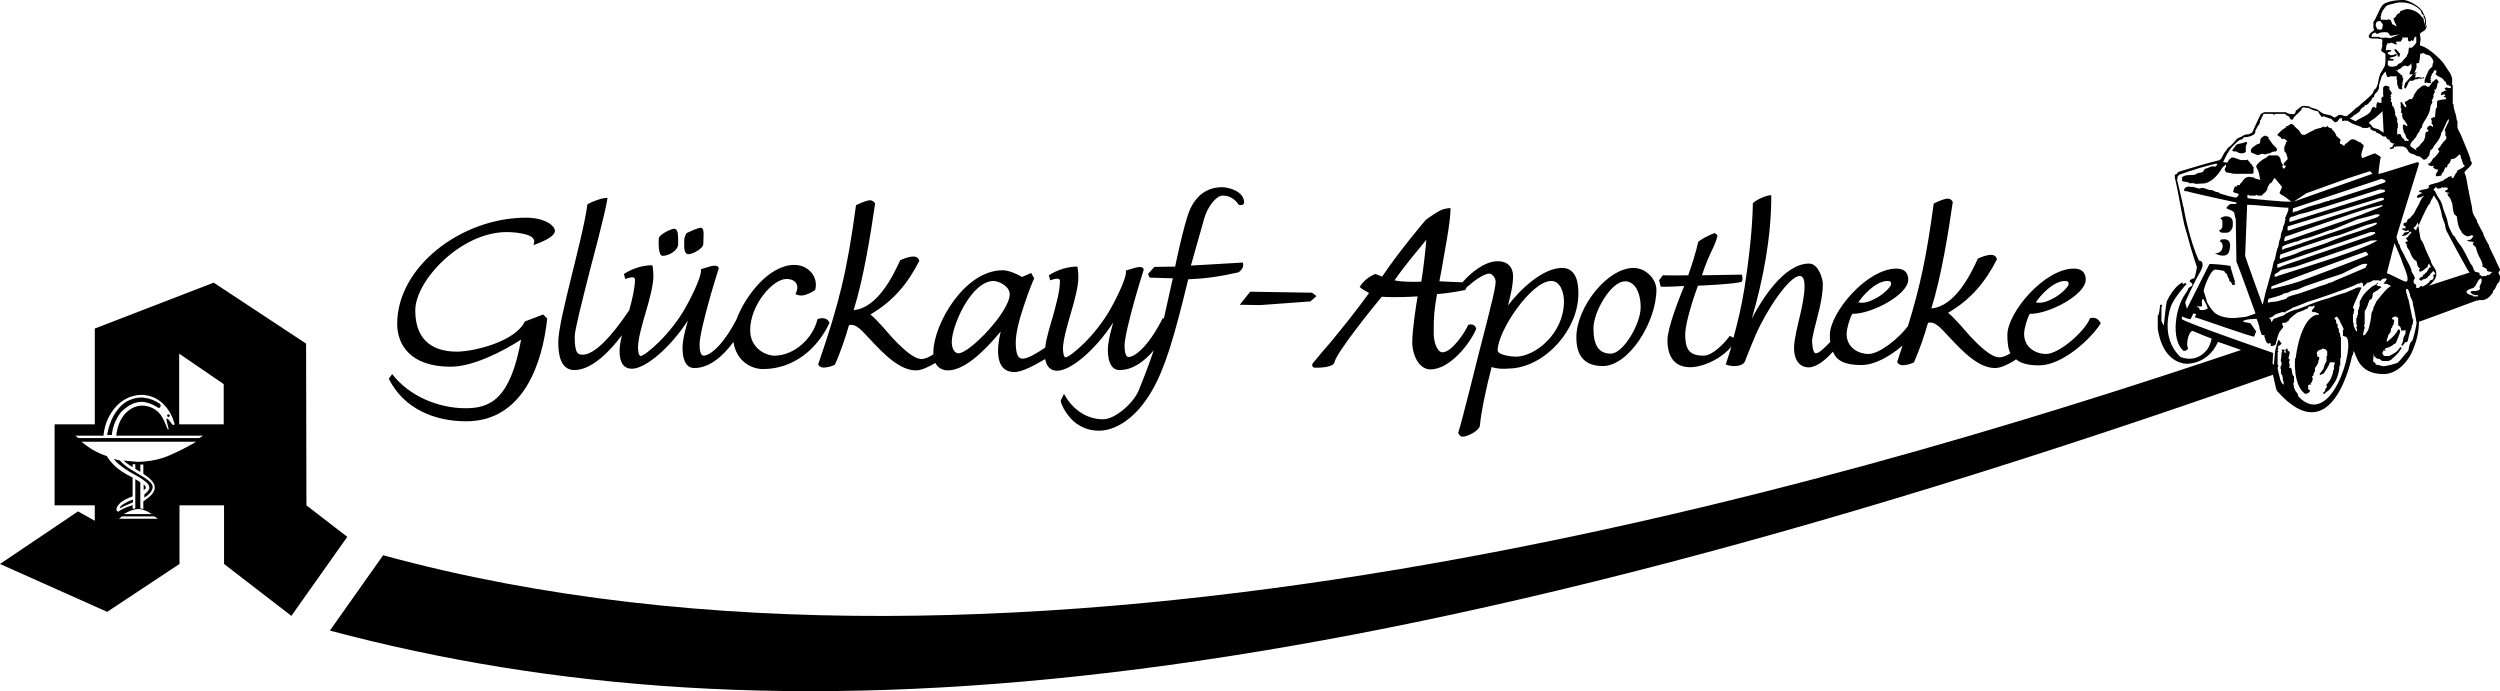
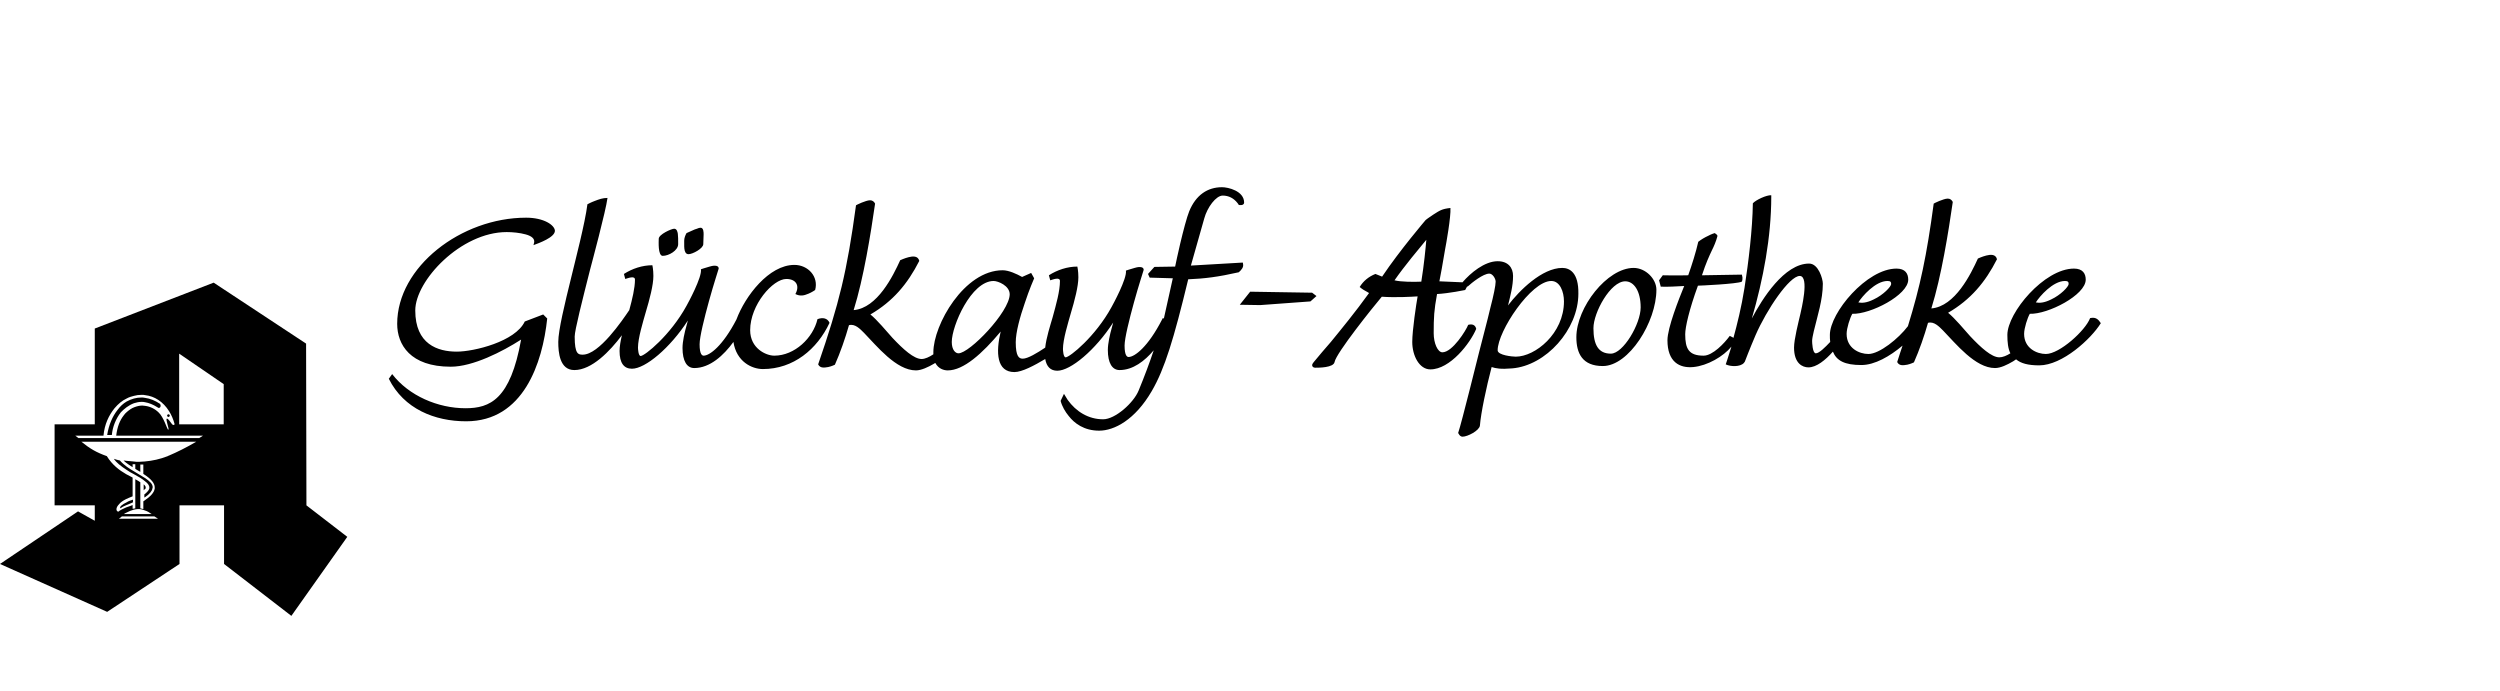
<svg xmlns="http://www.w3.org/2000/svg" version="1.1" id="Ebene_1" x="0px" y="0px" viewBox="0 0 746.5 206.4" style="enable-background:new 0 0 746.5 206.4;" xml:space="preserve">
  <style type="text/css">
	.st0{fill-rule:evenodd;clip-rule:evenodd;}
</style>
  <path d="M391.8,87.4l-18.5-0.3l-3.1,3.9l6.1,0.1l15-1.1l1.8-1.6L391.8,87.4z M371.2,79c0-0.2-0.1-0.6-0.1-0.6l-15.5,0.9l4-14.1  c0.9-3.3,3.5-6.8,5.5-6.8c1.8,0,3.3,0.8,4.4,2.2c0.2,0.2,0.4,0.6,0.4,0.6s0.5,0.1,1,0c0.3-0.1,0.6-0.3,0.6-0.7  c0-3.5-4.8-4.6-6.6-4.6c-4.3,0-7.8,2.3-9.8,7.2c-0.7,1.7-1.8,5.9-2.7,9.7c-0.7,3-1.3,5.8-1.5,6.8l-6.2,0.1l-1.9,2.1l0.5,1.1l6.9,0.2  l-2.6,11.7c0,0,0,0.1-0.1,0.3l-0.3-0.1l-0.2,0.4c-4.2,8.2-8.2,11.2-10,11.2c-0.4,0-1.2-0.3-1.2-3.4c0-2.2,1.4-7.8,2.8-12.9  c1.4-5.1,2.9-9.6,2.9-9.7c0-1.3-2.1-0.8-2.7-0.6c-1.1,0.3-2.6,0.8-2.6,0.8c0.4,2.3-3.9,10.2-4.3,10.9c-4.8,8.8-12.5,15-13.7,15  c-0.7,0-0.8-2.2-0.8-2.5c0-2.8,1.5-7.7,2.3-10.5c1.2-4,2.3-8.2,2.3-10.9c0-1.9-0.3-3.2-0.3-3.2c-3,0-6,1-8.5,2.6l0.4,1.5  c0.7-0.2,2.9-1.1,2.9,0.2c0,3-1.1,6.9-2.2,10.9c-0.7,2.4-1.9,6.1-2.2,9c-2.4,1.6-5.2,3.3-6.7,3.3c-1.1,0-2.1-0.6-2.1-4.9  c0-3,1.3-7.7,2.7-11.7c1.3-4,2.8-7.4,2.8-7.4l-0.9-1.6l-2.7,1.2c-1.6-0.9-4-2-5.8-2c-11.5,0-20.7,16.3-20.7,24.5c0,0.2,0,0.4,0,0.6  c-1.2,0.8-2.5,1.4-3.5,1.4c-2.3,0-5.5-2.9-8.7-6.3c-1.7-1.9-4.7-5.5-6.6-7c6.7-3.9,11.1-9.1,14.6-16c-0.4-1.6-2-1.4-3.2-1.1  c-1.2,0.3-2.5,0.9-2.5,0.9c-2.1,4.6-6.8,14.3-13.9,14.9c3-9.6,5.1-22.8,6.4-31.8c-0.3-0.6-0.8-1-1.5-1c-0.7,0-1.7,0.4-2.5,0.7  c-0.8,0.3-1.7,0.8-1.7,0.8c-2.7,19.9-5,29.2-11.3,47.5c0.6,1.2,1.8,1,3,0.8c1-0.2,2-0.7,2-0.7c1.6-3.6,3.1-7.9,4.2-11.8  c1.8-0.5,3.3,1.1,4.5,2.3c3.8,3.9,9.6,11.2,15.5,11.2c1.6,0,3.7-1,5.4-2c0.1-0.1,0.3-0.2,0.4-0.2c0.9,1.7,2.5,2.2,3.7,2.2  c4.7,0,10.3-5,15.8-11.6c-1.5,6.3-1.2,12.1,4.1,12.1c2.3,0,6-2,9.2-3.9c0.4,2.3,1.6,3.5,3.6,3.5c4,0,11.4-6.2,16.7-14.4l-0.4,1.5  c-0.6,2.1-1.2,4.8-1.2,6.7c0,3.9,1.3,6,3.5,6c4,0,7.5-2.7,10.2-5.9c-1.2,3.6-2.8,7.9-4.5,12c-1.5,3.7-7,8.6-10.6,8.6  c-4.4,0-8.1-2.3-10.6-5.8c-0.4-0.6-1.1-1.8-1.1-1.8l-1,2.1c0.4,1.6,1.4,3.3,2.4,4.5c1.7,2.2,4.6,4.4,9.1,4.4  c4.5,0,10.7-3.2,15.7-11.8c3.9-6.7,6.6-15.6,10.9-33.4c4.9-0.2,8.9-0.7,15.1-2.1C370.8,80.5,371.3,79.8,371.2,79z M286.2,105.5  c-0.9,0-2-1-2-3.4c0-4.8,5.8-18.2,12.5-18.2c1.3,0,4.8,1.4,4.8,4C301.4,93.2,289.5,105.5,286.2,105.5z M157.1,65  c-19.4,0-38.5,14.7-38.5,31.7c0,6.2,3.9,12.8,16,12.8c6.6,0,15.4-4.5,21-8.1c-3.2,17.9-9.3,20.5-16.6,20.5  c-8.2,0-16.9-3.7-21.9-10.2l-1,1.4c4.5,9,13.7,12.7,23.1,12.7c17.1,0,22.8-17.4,24.2-30.7l-1.2-1.2l-5.5,2.1c-2.8,6-15.2,9-20.3,9  c-5.7,0-12.4-2.2-12.4-12.3c0-8.9,13.6-23.4,27.3-23.4c1.7,0,3.9,0.2,5.7,0.7c1.8,0.5,2.7,1.3,2.5,2.4l-0.2,0.8  c1.6-0.6,6.4-2.3,6.4-4.3C165.6,67.2,162.4,65,157.1,65z M205.6,75.9c1.2,0,4.4-1.7,4.4-3c0-0.9,0.1-2,0.1-2.9c0-0.6,0-2-0.9-2  c-0.3,0-0.7,0.1-1.1,0.3c-0.4,0.1-0.9,0.3-1.3,0.5c-0.9,0.4-1.8,0.8-1.8,0.8c-0.4,0.7-0.7,1.5-0.7,2.3  C204.4,72.8,203.9,75.9,205.6,75.9z M197.9,76.4c1.8,0,4.6-1.6,4.6-3.5c0-1.3,0-2.3-0.1-3.1c-0.1-0.6-0.3-1.5-1.1-1.5  c-0.8,0-4.6,1.7-4.6,3C196.7,72,196.4,76.4,197.9,76.4z M244.1,95.3c-1.3,5.6-6.8,10.9-12.9,10.9c-2.5,0-7.2-2.2-7.2-7.6  c0-7.6,6.8-15.3,10.8-15.3c2.9,0,4.1,2,2.7,4.5c1.4,0.7,2.5,0.5,3.9-0.1c1-0.4,2-1.1,2-1.1c1.1-4-2.1-7.5-6.2-7.5  c-7.6,0-14.7,9.3-17.3,16.3c-4.1,7.9-8,10.8-9.8,10.8c-0.4,0-1.2-0.3-1.2-3.4c0-2.2,1.4-7.8,2.8-12.9c1.4-5.1,2.9-9.6,2.9-9.7  c0-1.3-2.1-0.8-2.7-0.6c-1.1,0.3-2.6,0.8-2.6,0.8c0.4,2.3-3.9,10.2-4.3,10.9c-4.8,8.8-12.5,15-13.7,15c-0.7,0-0.8-2.2-0.8-2.5  c0-2.8,1.5-7.7,2.3-10.5c1.2-4,2.3-8.2,2.3-10.9c0-1.9-0.3-3.2-0.3-3.2c-3,0-6,1-8.5,2.6l0.4,1.5c0.7-0.2,2.9-1.1,2.9,0.2  c0,2.5-0.8,5.8-1.7,9.1c-2.1,3.1-9,13.3-13.9,13.3c-1.3,0-2.4-0.1-2.4-5.4c0-1.9,2.3-10.9,4.6-20c0.5-1.9,4.7-17.5,5.2-21.4  c-1.4,0-2.5,0.4-3.8,0.9c-1.1,0.4-2.2,1-2.2,1c-0.7,5.6-3.6,16.7-4.8,21.7c-2,8.1-3.9,16-3.9,19.4c0,3.1,0.4,8.4,4.8,8.4  c5.2,0,10.6-5.6,14.2-10.4c-0.4,1.7-0.7,3.4-0.7,4.7c0,3.6,1.3,5.3,3.7,5.3c4,0,11.4-6.2,16.7-14.4l-0.4,1.5  c-0.6,2.1-1.2,4.8-1.2,6.7c0,3.9,1.3,6,3.5,6c4.7,0,8.8-3.8,11.7-7.8c0.9,5.9,5.5,8.1,8.8,8.1c9.1,0,16.2-5.9,19.9-13.8  C247.1,95,245.7,94.7,244.1,95.3z M466.5,80c-6,0-12.8,6.7-16.2,11.2c0.7-2.9,1.5-5.8,1.5-8.8c0-2.5-1.5-4.4-4.6-4.4  c-3.9,0-8.1,3.5-10.5,6.3l-6.9-0.3c0.3-1.4,1-5.3,1.7-9.5c0.3-1.5,1.8-9.9,1.6-12.4c-2.6,0.3-3.1,0.7-5.3,2.1  c-1.1,0.7-2.1,1.5-2.1,1.5s-7.7,9-13,16.9l-2-0.8c-2,0.8-3.6,2.1-4.7,3.9c0.7,0.6,1.5,1.1,2.3,1.5l0.5,0.3  c-4.1,5.7-8.3,10.8-11.4,14.6c-1.7,2-3.5,4-5.1,6l-0.3,0.4c-0.1,0.2-0.2,0.4-0.2,0.5c0,0.5,0.4,0.8,0.9,0.8c1.1,0,5.5,0,5.8-1.7  c0.5-2.7,11.4-16.3,14.1-19.5c4.2,0.3,9.1,0,10.7-0.1c-0.4,2.2-1.6,10.1-1.6,13.6c0,4.1,2.1,8.2,5.4,8.2c5.9,0,11.9-7.8,13.7-12.1  c-0.3-1.3-1.3-1.5-2.4-1.2c-0.6,1.6-4.7,8.2-7.7,8.2c-1.4,0-2.6-2.7-2.6-5.7c0-4.8,0.1-6.8,1-11.7c3.6-0.2,8.4-1.2,8.4-1.2l0.6-1.1  l0.1,0.1c1.3-1.2,4.7-3.9,6.5-3.9c1,0,1.9,1.5,1.9,2.4c0,1.1-0.6,4.1-1.6,7.9c-0.9,3.9-2.2,8.6-3.4,13.4c-0.1,0.3-5.1,20.7-6.2,23.9  l0.2,0.3c0.2,0.4,0.6,0.8,1.1,0.8c1.5,0,5-1.8,5.2-3.3c0.3-3.8,1.9-11.4,3.5-17.5c1.2,0.4,2.7,0.7,6.1,0.4  c10.1-0.8,19.8-11.6,19.8-22.3C471.4,81.4,468.7,80,466.5,80z M424.4,84.1c-2.1,0.1-6.1,0.1-8-0.4c2.9-4.2,7.6-9.8,9.5-12.1  C425.7,74,425.2,79.2,424.4,84.1z M452.6,106.5c-0.9,0-5.4-0.4-5.4-1.9c0-5.7,10-20.7,16-20.7c2.6,0,3.8,3.2,3.8,6.1  C467,99.6,458.4,106.5,452.6,106.5z M487.8,80c-7.9,0-17.1,11.8-17.1,20.7c0,4.8,1.8,8.6,7.9,8.6c7.8,0,16-13.2,16-22.8  C494.6,83.3,491.4,80,487.8,80z M481,105.6c-3.7,0-5.2-2.6-5.2-7.6c0-4.7,5.1-14,9.5-14c2.6,0,4.6,2.9,4.6,7.8  C489.9,96.7,484.7,105.6,481,105.6z M624.7,94.9c-0.2,0-0.6,0.1-0.6,0.1c-1.4,3.7-9.1,10.7-13.2,10.7c-2.7,0-6.5-1.7-6.5-6  c0-1.7,1-4.8,1.7-6c5.4,0.2,16.7-5.6,16.7-10.2c0-1.8-0.9-3.3-3.5-3.3c-8.9,0-19.9,13.2-19.9,19.8c0,2.2,0.2,4.1,0.9,5.5  c-1.1,0.7-2.3,1.2-3.3,1.2c-2.3,0-5.5-2.9-8.7-6.3c-1.7-1.9-4.7-5.5-6.6-7c6.7-3.9,11.1-9.1,14.6-16c-0.4-1.6-2-1.4-3.2-1.1  c-1.2,0.3-2.5,0.9-2.5,0.9c-2.1,4.6-6.8,14.3-13.9,14.9c3-9.6,5.1-22.8,6.4-31.8c-0.3-0.6-0.8-1-1.5-1c-0.7,0-1.7,0.4-2.5,0.7  c-0.8,0.3-1.7,0.8-1.7,0.8c-2.1,15.6-4,24.6-7.7,36.6c-2.8,3.7-8.5,8.3-11.8,8.3c-2.7,0-6.5-1.7-6.5-6c0-1.7,1-4.8,1.7-6  c5.4,0.2,16.7-5.6,16.7-10.2c0-1.8-0.9-3.3-3.5-3.3c-8.9,0-19.9,13.2-19.9,19.8c0,0.7,0,1.4,0.1,2.1c-1.5,1.6-3.3,3.4-4.3,3.4  c-1,0-1.1-3.3-1.1-3.7c0-0.6,0.2-1.6,0.5-2.9c1.1-4.6,2.7-9.4,2.7-14.2c0-1.4-1.3-6-4.1-6c-7.4,0-14,10.5-17.1,16.4  c3.4-11.7,5.8-24.3,5.8-36.4v-0.4c-1.4-0.1-4.6,1.4-5.5,2.4c-0.1,7.8-1.3,17.6-2.5,25.3c-0.9,5.7-2.2,10.9-3.3,14.9  c-0.1-0.1-0.2-0.2-0.3-0.2c-0.3-0.2-0.8-0.4-0.8-0.4c-1.6,2.2-5.1,5.9-7.8,5.9c-4.4,0-5.5-2-5.5-6.4c0-2.1,1.2-7.4,3.8-14.5  c0.5,0,11.7-0.5,13.1-1.2c0.2-0.4,0.2-0.8,0.2-1.2c0-0.3-0.2-0.9-0.2-0.9l-11.9,0.2c1.2-3.7,2.2-5.8,2.9-7.3  c0.7-1.4,1.3-2.8,1.7-4.3c0.1-0.3-0.1-0.5-0.5-0.8l-0.3-0.2c0,0-1,0.3-1.9,0.8c-1.1,0.5-2.1,1.1-3,1.8c-0.7,3.1-1.9,6.9-3,10  c-3.4,0.1-7.6,0-7.6,0l-1.1,1.5l0.5,1.9c2.3,0.1,4.7-0.1,7-0.2c-1.6,3.9-5,12.5-5,16.2c0,12.9,14.3,7.8,19.1,1.9  c-1,3.3-1.7,5.3-1.7,5.3c1.4,0.7,4.3,0.8,5.4-0.4l0.3-0.4c0,0,1.4-3.7,3.2-7.9c3.3-7.6,10.1-17.7,13.2-17.7c3,0,0.4,10.3,0.2,11.3  c-0.6,2.6-1.9,7.6-1.9,10.1c0,4.7,2.5,5.9,4.3,5.9c2.4,0,5.1-2.2,7.3-4.7c1.1,2.7,3.5,4,8.5,4c4,0,8.5-2.6,12.3-5.8  c-0.5,1.6-1.1,3.2-1.6,4.9c0.6,1.2,1.8,1,3,0.8c1-0.2,2-0.7,2-0.7c1.6-3.6,3.1-7.9,4.2-11.8c1.8-0.5,3.3,1.1,4.5,2.3  c3.8,3.9,9.6,11.2,15.5,11.2c1.7,0,3.7-1,5.4-2c0.3-0.2,0.6-0.4,0.9-0.6c1.4,1.2,3.6,1.8,6.9,1.8c6.9,0,15.5-7.9,18.4-12.6  C626.6,95.4,625.9,94.8,624.7,94.9z M616.6,83.9c0.9,0,1.1,0.3,1.1,0.9c0,0.8-2.4,3.3-5.2,4.6c-2.2,1.1-3.6,1.1-4.6,0.9  C609,88.5,613,83.9,616.6,83.9z M563.6,83.9c0.9,0,1.1,0.3,1.1,0.9c0,0.8-2.4,3.3-5.2,4.6c-2.2,1.1-3.6,1.1-4.6,0.9  C556,88.5,560,83.9,563.6,83.9z" />
  <path class="st0" d="M37.8,140.3c0.7,0.5,1.4,0.9,2.2,1.3c1.3,0.7,2.5,1.4,3.3,2.1c0.8,0.6,1.3,1.2,1.3,1.9c0,0.1,0,0.1,0,0.2  c-0.1,0.5-0.5,1-1.2,1.6c-0.1,0.1-0.2,0.2-0.3,0.2v1c0.1-0.1,0.2-0.2,0.3-0.2c1.3-0.9,2-1.8,2.1-2.5c0-0.1,0.1-0.3,0.1-0.4  c0-1-0.9-1.8-2.2-2.7c-1-0.6-2.1-1.3-3.3-2c-0.7-0.4-1.5-0.9-2.2-1.4c-0.8-0.6-1.5-1.2-2.1-1.9c-0.8-0.2-1-0.2-1.8-0.5  C34.7,138.1,36.1,139.2,37.8,140.3z M36,151.8c0.4-0.4,1.1-0.7,1.8-1c0.9-0.4,1.8-0.7,1.9-0.8v-0.8c-0.6,0.2-1.3,0.4-1.9,0.8  C36.5,150.6,35.5,151.4,36,151.8z M43.5,145.7L43.5,145.7c0-0.1,0-0.1,0-0.2c0-0.2-0.1-0.4-0.3-0.6c-0.1-0.1-0.2-0.2-0.3-0.3v1.8  c0.1-0.1,0.2-0.2,0.3-0.3C43.4,146,43.5,145.9,43.5,145.7z M37.8,121.6c0.7-0.5,1.4-0.9,2.2-1.2c0.7-0.2,1.4-0.4,2.2-0.4  c0.4,0,0.8,0,1.1,0.1c1.2,0.2,2.4,0.7,3.7,1.5c0.6,0.6,1.3-0.2,0.8-1c-1.5-1-3-1.6-4.5-1.8c-0.4-0.1-0.8-0.1-1.1-0.1  c-0.7,0-1.5,0.1-2.2,0.3c-0.7,0.2-1.5,0.5-2.2,0.9c-1,0.6-1.9,1.4-2.7,2.5c-1.5,1.9-2.6,4.4-3.1,7.5h1.4c0.2-2.4,1.2-4.9,2.7-6.8  C36.6,122.6,37.1,122.1,37.8,121.6z M91.5,150.9l-0.1-48.3L63.8,84.4L28.3,98.1v28.6h-12v24.2h12v4.6l-5-2.8L0,168.4l32,14.3  l21.6-14.3v-17.5h13.3v17.5L87,183.9l16.7-23.6L91.5,150.9z M35.5,154.9l0.9-0.7h9.7l1.1,0.7H35.5z M37,153.5  c0.2-0.2,0.5-0.3,0.7-0.4c0.7-0.4,1.5-0.7,2.2-0.9c0.5-0.1,0.9-0.2,1.3-0.2c0.7,0,1.3,0.1,2,0.4c0.7,0.2,1.4,0.6,2.1,1.1H37z   M50.3,136.1c-0.1,0-0.1,0-0.2,0.1c-2.3,0.9-4.6,1.4-6.9,1.6c-0.6,0-1.2,0.1-1.7,0.1c-0.5,0-1.1,0-1.6-0.1c-0.7-0.1-1.4-0.1-2.2-0.2  c-0.3,0-0.5-0.1-0.8-0.1c0.2,0.2,0.5,0.5,0.8,0.7c0.5,0.4,1.1,0.8,1.9,1.3v-0.9h0.2h0.6v1.4c0.6,0.4,0.8,0.5,1.5,0.9v-2.2l0.9,0v2.8  c0.1,0.1,0.2,0.1,0.3,0.2c2,1.3,3.1,2.6,3.1,3.8c0,0.1,0,0.3,0,0.4c-0.2,1.2-1.2,2.3-3.1,3.6c-0.1,0.1-0.2,0.1-0.3,0.2v2.3l-0.9-0.2  v-7.8c-0.5-0.3-0.7-0.5-1.5-0.9v8.7l-0.6,0.1l-0.2,0v-1.1c-0.2,0.1-1,0.4-1.9,0.7c-0.9,0.4-1.8,0.8-2.4,1.3  c-0.7-0.2-0.8-1.2,0.3-2.3c0.4-0.5,1.1-1,2.1-1.5c0.6-0.3,1.2-0.5,1.9-0.8v-5.6c-0.6-0.3-1.3-0.7-1.9-1c-2.1-1.2-4.2-2.8-5.8-5.4  c-3.1-1.1-5-2.2-7.6-4.3h34.3C55.7,133.6,52.9,135,50.3,136.1z M59.5,130.8H23.4l-0.9-0.7h8.4c0.3-3.4,1.6-6.1,3.3-8.2  c1.1-1.3,2.3-2.3,3.6-2.9c0.7-0.4,1.4-0.6,2.2-0.8c0.7-0.2,1.5-0.3,2.3-0.3c0.4,0,0.7,0,1.1,0.1c2.7,0.3,5.3,1.9,7.1,4.8  c0.7,1.1,1.2,2.3,1.6,3.7c0.1,0.5-0.4,0.5-0.7,0.2c-0.4-0.5-0.7-0.9-0.9-1.2c-2-2.2,0.6,3.6-0.4,2.7c-0.2-0.2-1.3-3.7-2.7-5  c-1.1-1.1-2.5-1.8-4-2c-0.3,0-0.6-0.1-0.9-0.1c-0.8,0-1.6,0.2-2.4,0.5c-0.8,0.3-1.5,0.8-2.2,1.4c-0.4,0.3-0.7,0.7-1,1.1  c-1.1,1.4-1.9,3.4-2.2,6h25.9L59.5,130.8z M66.9,126.7H53.5v-21.1l13.3,9.1V126.7z M50.3,124.5C50.3,124.5,50.3,124.5,50.3,124.5  c0.2,0,0.4-0.2,0.4-0.4c0-0.2-0.2-0.4-0.4-0.4c0,0,0,0,0,0c-0.2,0-0.4,0.2-0.4,0.4C49.9,124.3,50.1,124.5,50.3,124.5z" />
-   <path d="M736.8,70.7C736.8,70.7,736.8,70.7,736.8,70.7c-0.1,0-0.3,0-0.3,0C736.6,70.7,736.9,70.7,736.8,70.7z M746.5,80.5  c0-0.3-0.6-1.1-0.8-1.7c-0.7-1.7-1.6-3.3-2.4-5.1c-0.1-0.2,0-0.4-0.1-0.5c-0.6-0.9-1.1-2-1.6-3c-0.1-0.2,0-0.4-0.1-0.5  c-0.6-1.1-1.2-2.2-1.8-3.4c-0.1-0.2,0-0.4-0.1-0.5c-0.4-0.7-0.9-1.4-1.2-2.2c-0.2-0.7-0.2-1.3-0.3-1.9c-0.3-1.7-0.8-3.4-1-5.1  c-0.1,0-0.1-0.1-0.1-0.1c-0.2-1.3-0.4-2.7-0.7-3.9c-0.1-0.4-0.4-0.8-0.4-1.1c0-0.5,2.2-1.9,2.2-2.8c0-0.3-0.3-0.5-0.4-0.8  c-0.1-0.2,0-0.5-0.1-0.7c-0.8-2.3-1.8-4.4-2.6-6.5c-0.3-0.8-1.2-2.3-1.2-2.6v-1.9c-0.3-0.4-0.3-0.9-0.4-1.6  c-0.3-1.1-0.8-2.3-0.8-3.5c-0.1,0-0.2,0.1-0.2-0.1v-5.5c0-0.3-0.2,0.1-0.2-0.2v-2.1c-0.3-0.4-0.3-0.9-0.5-1.2  c-0.7-1.1-1.5-2.3-2.2-3.3c-1.2-1.5-4.9-4.8-6.6-5c-0.6-0.1-0.1-1.3-0.1-2c0-0.3-0.3-1.6-0.1-1.8c0.4-0.4,1.8-0.7,1.9-2.1  c0-0.3-0.2-0.1-0.2-0.4V6.1c-0.1-0.8-0.7-2-1.1-2.8c-0.9-1.5-4.3-3.3-5.5-3.3c0,0-4-0.1-6,1.2c-1.2,0.8-2.2,4.4-3.1,5.3v2  c0.1,0,0.2,0.1,0.2,0.3c0,0.3,0,0.1,0,0.2c-0.3,0.3-0.6,0.5-0.9,0.7c-0.3,0.2-0.4,0.6-0.6,0.8c0,0-0.5,0.9,0.8,1h1.7  c0.3,0,1.3,0.2,1.5,0.3l-0.1,1.5c0.3,0.2-0.4,1.5-0.2,2c0.2,0.2,1.2,0.6,1.2,0.9l0,2c0,0.3-0.1,1.3-0.3,1.7l-1.3,2.2  c0,0.3-0.2,0.6-0.2,0.8c-0.1,0.1-0.1,0.1-0.1,0.1c-0.2,1-0.3,2.1-0.7,2.9c-0.1,0.4-0.5,0.7-0.7,0.9c-0.3,0.3-0.4,1-0.7,1.3  c-1.3,1.4-3,2.6-4.3,3.9c-0.1,0-0.2,0-0.3,0.1c-0.6,0.6-2.8,2.6-3.1,2.6c-0.3,0-1.5-0.4-1.7-0.4c-0.3,0-0.4,0-0.5,0  c-0.1,0.1-1.1,0.8-1.3,0.8c-0.3,0-0.7-0.5-1.1-0.6c-0.8-0.3-1.7-0.3-2.5-0.7c-0.6-0.3-1.1-0.9-1.8-1.2c-0.7-0.3-1-0.2-1.7-0.5  c-0.2-0.1-0.3-0.3-0.5-0.3c-0.4-0.1-1.1-0.2-1.4-0.2c-1.2,0-1.5,0.8-2.6,1.5c0,0.2,0,0.4-0.1,0.5c-0.3,0.3-0.1,0.5-0.8,0.5  c-0.3,0-0.9-0.1-1.4-0.2c-0.2-0.1-0.5-0.4-0.7-0.4H676c-0.2,0.3-0.8,0.3-1,0.7c-0.9,1.8-1.7,3.6-2.5,5.4c-0.4,0.1-0.7,0.4-1.1,0.5  c-0.3,0.1-0.6-0.1-0.9,0.1c-0.2,0.1-0.4,0.2-0.6,0.2c-0.6,0.6-1.7,0.7-2.1,1.2c-0.6,0.8-1.8,2.1-2.6,2.6c-0.2,0.5-0.7,0.9-1,1.4  c-0.3,0.5-0.6,1.1-0.9,1.7c-0.1,0.2-0.4,0.3-0.5,0.5c-4.2,1-8.2,2.3-12.3,3.5c-0.3,0.3-0.6,0.9-1.1,0.8v1c0.1,0,1.6,7.5,1.6,7.8  c0,0,1.1,5.9,1.2,6.1c0.2,0.7,2,6.9,2,7.1c0.3,1,1.7,5.5,1.8,5.6c0,0.1-0.4,2.6-0.8,3.4c-0.3,0-1.3,0.4-1.3,0.7v0.4  c0.4,0,0.8,0.7,0.8,0.7c0,0.3-0.4,0.6-0.7,0.8c-0.1,0-0.4,0.2-0.5,0.3c-0.2,0.7-0.7,1.3-1,1.8c-3,4.2-4.3,13.5-0.6,16.9  c0.2,0.2,1.3,0,1.4-0.6v-0.4c-0.5-0.3-0.1-4.5,1.4-4.9c1.9,0.8,3.8,1.6,5.7,2.3c0,0-0.3,1.8-1.3,3.2c-0.5,0.7-3.2,4.1-8,2.3  c-6.4-6-2.9-15-2.9-15c0.9-2.7,4.7-6.8,4.7-6.8c-0.1-0.3-0.3-0.2-0.6-0.2c-0.3,0-0.2,0.2-0.4,0.2c-0.3,0-0.1,0-0.2-0.1v-0.4  c-2.8,1.4-4.6,5.5-4.7,5.7c-0.2,0.5-0.9,7.2-0.9,7.2c-0.3-0.5-0.7-1.2-0.7-1.5v-3.9c0-0.3,0.2-0.1,0.2-0.4s-0.2-0.4-0.4-0.5  c0,0.1-0.1,0.2-0.2,0.2c-0.1,1.1-0.2,2.1-0.5,3c-0.1,0.1-0.2-0.1-0.2,0.1v4c0.1,0,0.8,9.4,8.2,10.4c0,0,4.9,0.5,8.4-4.1  c0.5-0.7,1-1.6,1.4-2.4c0,0,3.3,1.1,6.9,2.4c-121.8,41-364.6,113.3-554.8,61.3l-15.9,22.5C230.8,223.5,394,212,678.7,111.9  c0.5,2.2,1,4.6,1.2,4.8c16.7,19,22.4-10.3,22.4-10.3c0-0.3,0.2-0.3,0.3-0.5l0.2-1.1c0.8,0.9,1.2,6.9,8.9,6.9c4.9,0,7.8-5.1,8.3-6.1  c1.7-3.6,2.3-6.8,2.3-9.5c5.7-2.1,11.5-4.2,17.3-6.4c0,0,0.1,0.1,0.2,0.1c0.3,0,0.2-0.1,0.3-0.2h1.5c0.5-0.2,1.1-0.4,1.4-0.7  c0.6-0.5,1.1-1.1,1.4-1.6c0-0.2,0-0.4,0.1-0.5c0.1-0.1,0.3-0.3,0.4-0.4c0.5-0.7,0.6-1.8,1.4-2.2c0-0.5,0.3-1.1,0.3-1.4  c0-0.3-0.4-1-0.6-1.4C746.1,81.3,746.5,80.8,746.5,80.5z M710.8,4.9c0-0.3,0.1,0,0.2-0.1c0-0.3,0-0.6,0.1-0.9  c0.3-0.3,0.3-0.6,0.4-0.8c0.4-0.4,0.7-1.1,1.2-1.4c0.6-0.4,1.5-0.4,2.3-0.7c0.1-0.1,4.4-1.3,7.8,2.1c0.3,0.6,0.2,1.2,0.9,1.4  c-0.2,0.5,0.3,1.1,0.4,1.4v1.3c0,0.3,0.1,0.1,0.2,0.1l-0.1,1c0-0.6-0.1-1.1-0.3-1.6c-0.1-0.2-0.3-1.1-0.2-1.1  c-0.2-0.2-0.4-0.4-0.6-0.6c-1.6-2.3-4.4-2.3-4.4-2.3c-0.3,0-1.3,0.4-1.9,0.6c-0.1,0.1-0.3,0.6-0.3,0.6c-0.5,0.2-0.7,0.3-1,0.8  c0,0.4-0.8,0.7-0.8,0.9c0,0.3,0.2,0.4,0.2,0.6c0,0.1,0.4,0.9,0.8,1.7l-1.4-0.7c-0.3-0.7-0.2-1.4-1.1-1.4c-0.3,0-0.5,0.2-0.7,0.2  c-0.3,0-0.1-0.2-0.3-0.2c-0.3,0-0.1,0.2-0.3,0.2c-0.1,0-0.3-0.4-1,0V4.9z M713.5,17.3c0.6-0.3,1.7-0.2,2.2-0.9  c0-0.1-0.2-0.2-0.3-0.3c-0.4,0.2-1,0.4-1.3,0.4c-0.5,0-0.6-0.3-1.1-0.4v-0.4c0.3-0.2,0.7-0.2,1-0.5c0-0.3,0.1-0.3-0.1-0.3  c-0.3,0-0.1,0.1-0.1,0.2c-0.4-0.2-0.9-0.3-1.4,0c0-0.5,0.1-0.6,0.1-0.7c0-0.3,0-0.6,0.1-0.9c0.1,0,0.2,0.1,0.2-0.1  c0-0.3-0.1-0.1-0.2-0.1c0.2-0.7,1.2-0.1,1.4-0.6c0.4,0.2,1,0.4,1.4,0.6l0.4-0.1c-0.1-0.2-0.2-0.2-0.4-0.4c0-0.1,0.2-0.2,0.2-0.4h1.3  c0.1-0.4,0.5-0.7,0.5-0.9s-0.2-0.2-0.2-0.3h1.8c0,0.7,0,1.2,0.5,1.2c0.3,0,0.4-0.2,0.5-0.4c0.1,0,0.2,0.1,0.3,0.2h0.3  c0.1-0.4,0.3-0.8,0.5-1.2h0.4v1.8c-0.3,0.3-1.1,1.5-1.6,1.5c-0.3,0-0.2-0.1-0.3-0.2c-0.6,0.3-0.3,1.3-0.6,2  c-0.2,0.1-0.3,0.6-0.4,0.8c-0.6,0.6-1.1,1.2-1.6,1.8c-0.1,0.1-0.4,0.2-0.7,0.3c-0.2,0.1-0.5,0.5-0.7,0.7c-0.2,0-0.5,0-0.6,0.2h-1.4  c-0.1-0.1-0.2-0.3-0.6-0.4v-1.4h1.5c0.1-0.1,0.2-0.2,0.3-0.4C714.6,17.5,713.8,17.8,713.5,17.3z M709.4,7.5c0-0.7,0.3-1.2,1-1.2  c0.3,0,0.3,0,0.4,0c0.6,1,0.7,0.6,0.7,1.3c0,0.3-0.2,0.7-0.2,1.1c-0.2,0-0.4,0.2-0.7,0.2c-0.3,0-0.2-0.2-0.4-0.2  c-0.3,0-0.2,0.2-0.3,0.2c0-0.3-0.3-0.6-0.4-0.9C709.4,7.9,709.4,7.8,709.4,7.5z M712.4,11.2c-0.1,0-0.5,0-0.6,0.2  c-0.1,0-0.1-0.2-0.4-0.2c-0.3,0-0.2,0.1-0.2,0.2c-0.4-0.2-0.8-0.4-1.1-0.4h-2c0-0.1,0.1-0.2,0.2-0.3c0-0.1-0.1-0.1-0.2-0.2  c0.2-0.4,0.6-0.6,1.1-0.8c0.2,0.2,0.4,0.4,0.7,0.4c0.3,0,0.7-0.4,1-0.4c0.3,0,1.4-0.2,2.1,0c0.2,0.2,0.6,0.8,0.8,1l3.1-0.5  c-0.5,0-3,1.2-3.3,1.2C713.3,11.4,712.7,11.2,712.4,11.2z M701.7,35.5c0-0.3,0.3-0.3,0.4-0.4c0.4-0.3,0.7-0.4,0.8-0.8  c0.1,0,0.3,0,0.5-0.1c0.6-0.6,1.3-0.7,1.5-1.6c0.2-0.1,0.3-0.2,0.4-0.4c0.4-0.2,1-0.4,0.8-1c0.1,0,0.1,0.2,0.4,0.2  c0.3,0,1.1-0.9,1.6-1.5c0.1-0.2,0.2-0.4,0.3-0.7c0.2-0.1,0.4-0.2,0.5-0.3c-0.1-0.7,0.7-1.2,1-1.6c0.2-0.3,0.3-0.6,0.4-0.8  c0.1-0.3,0-0.7,0.1-1.1c0.2-0.9,0.6-1.8,0.8-2.7c0.3-0.2,0.7-1.1,1.2-1.3c0,0.6,0.2,1,0.4,1.5c0.1,0.1,0.1,0.1,0.4,0.1  c0.3,0,0.3,0,0.4-0.2h2.2c-0.4,0.4-0.1,1,0,1.3c0,0.1-0.1,0.2,0,1.1c0.2,0.4,0.3,0.9,0.5,1.3c0.3,0,0.5,0.2,0.7,0.2  c0.3,0,0.2-0.2,0.4-0.3c-0.1-0.2-0.2-0.2-0.2-0.4c0-0.3,0.2-0.5,0.2-0.7c0-0.3-0.1-0.4-0.2-0.6c0.1,0,0.3,0,0.4-0.1  c0-0.1-0.1-0.1-0.2-0.2c0.1-0.4,0.2-0.5,0.2-0.8c0-0.2,0.1-0.6-0.4-0.4c0-0.1,0.2-0.1,0.2-0.4c0-0.3-0.3-0.4-0.6-0.5  c0-0.1,0-0.3-0.1-0.3c-0.4,0-0.8-0.9-1.3-0.9v-0.4c0.1,0,0.3,0.7,0.4,0.4c0.1,0.1,0.3-0.5,0.6-0.5c0.5,0,0.3-0.2,0.9-0.6  c0.2-0.2,0.6-0.4,0.9-0.4c0.3,0,0.4,0.2,0.6,0.2c0.3,0,0.8-0.3,1.1-0.7c0.1-0.2,0.1-0.2,0.1-0.5l0.1,1.6c0,0.3-0.4,1.1-0.6,1.6v0.4  h1c-0.8,0.9-1.6,1.8-2.4,2.7c0,0.4-0.2,0.8-0.2,1.1c0,0.3,0.2,0.3,0.3,0.5c0.7-0.7,0.7-1.7,1.4-2.4c0.3,0,0.7,0.1,1.1-0.1  c0.2-0.1,0.3-0.3,0.5-0.3c0.3-0.1,0.6,0,0.9-0.1c0.1-0.1,0-0.2,0.3-0.2s0.1,0.2,0.3,0.2c0.3,0-0.3-0.2,1-0.2c0,0,0.1,0,0.2-0.1  l-0.1-0.3c-0.2,0.2-0.5,0.2-0.7,0.2c-0.3,0-0.8-0.2-1-0.2c-0.3,0-0.4,0.1-0.8,0.2c0-0.1-0.1-0.2-0.2-0.2c0.2-0.3,0.2-0.6,0.4-0.7  c-0.3-0.1-0.6-0.1-0.8-0.2c0.5,0.1,0.7-0.3,1-0.4c-0.2-0.1-0.5,0-0.8-0.1c0.4-0.4,0.4-0.9,0.6-1.3c0.2-0.3,0-1,0-1.4  c0.4,0.1,0.4-0.1,0.7-0.1c0.3,0,0.1-0.8,0.3-0.9c0-0.3,0.2-1.6,0.2-1.9c0.2-0.1,0.3,0.2,0.4,0c0-0.2,0.5,0,0.7-0.2  c0.2,0.7,1.5,0.4,2,1.1c0.1,0.1,1.3,1.5,0.6,2.1l-0.1,0.9c-0.3,0.2-0.9,0.8-1.1,1.1c-0.5,1-1.2,2.8-1.2,3v0.7c0.1,0.1,0,0.1,0.2,0.1  c0.3,0,0.2-0.2,0.4-0.2s0.2,0.1,0.3,0.2h0.9c0.1-0.1,0.1,0,0.1-0.2c0-0.3-0.2-0.1-0.2-0.3c0-0.3,0.2,0.1,0.2-0.2  c0-0.3-0.2-0.1-0.2-0.3c0-0.3,0.2-0.2,0.2-0.4s-0.1-0.2-0.2-0.2c0.1-0.3,0.6-0.8,0.4-1.2c0.6-0.1,0.5-0.7,0.8-1h0.6v0.8  c-0.1,0-0.2,0-0.2,0.2c0,0.6,1.2,0.9,1.8,1.3c0.2,0.2,0.5,0.4,0.6,0.6c0.1,0.2,0.3,0.5,0.7,0.6c-0.2,0.5,0.3,0.7,0.5,1  c0.1,0,0.2-0.2,0.3-0.2v0.3c0.2,0.1,0.4,0.1,0.6,0.1v0.6h-0.7c-0.3,0-0.2-0.2-0.5-0.2c-0.3,0-0.4,0.2-0.6,0.3v0.3  c0.2,0.1,0.5,0.1,0.6,0.2c-0.5,0.2-1.1,0.4-1.6,0.7c0,0.2,0,0.5-0.2,0.7c0.1,0.1,0.1,0.1,0.3,0.1c0.3,0,0.3-0.1,0.3-0.2h0.6  c0,0.1,0.1,0.2,0.2,0.2c-0.2,0.3-0.4,0.4-0.6,0.5c0.3,0.1,0.6,0.1,0.8,0.3v0.4c-0.9,0.1-1.7,0.2-2.4,0.4c-0.1,0.2-0.3,0.2-0.3,0.5  v1.5c-0.2,0.2-0.4,0.4-0.4,0.7c-0.1,1.5-0.2,1.8-0.2,2.2c-0.1,0-0.2,0.1-0.2,0.2c-0.1,0-0.2-0.1-0.2-0.2c-0.2,0.2-0.4,0.4-0.7,0.4  c-0.1,0.1-0.1,0-0.1,0.2c0,0.3,0.1,0.2,0.2,0.2v1.3c0.1,0.1,0.2,0.2,0.4,0.3v0.6c-0.3-0.2-0.6-0.4-0.9-0.4c-0.3,0-0.9,0.6-0.9,0.8  c0,0.3,0.2,0.4,0.4,0.6v0.4c-1.2-0.2-0.8,1.2-1,1.8c-0.2,0.4-0.3,0.9-0.6,1.2c-0.3,0.4-0.8,0.7-1,1.2c-0.4,0.3-0.8,0.7-1.2,0.9  c0,0.1,0.1,0.1,0.2,0.1v0.4c-0.5-0.4-1-0.7-1.6-1.1c-0.1-0.2-0.2-0.2-0.2-0.5c0-0.3,0.3-0.6,0.4-0.9c0.4-0.5,1-1,1.4-1.6  c0.1-0.2,0.1-0.4,0.3-0.7c0.3-0.5,0.8-0.8,0.8-1.4c0.2-0.2,0.4-0.5,0.6-0.7c0.1-0.2,0-0.5,0.1-0.7c0.8-1.6,2.3-3.3,2.4-5.3  c0-0.6,0.6-1.2,0.6-1.5s0-0.3-0.2-0.4c0.2-0.4,0.6-1.1,0.6-1.4s-0.1-0.2-0.2-0.2c0.2-0.5,0.6-1,0.6-1.3s-0.2,0.2-0.2-0.1v-0.4  c0.1,0,0.2,0.1,0.2,0.2c0.7-0.6,0.6-1.5,0.8-2.2c0.1,0,0.3,0,0.4-0.1c-0.3-0.4-0.6-1-0.8-1s-0.8,0.7-1.2,0.9  c-0.2,0.4-0.6,0.8-0.9,1.3c-0.1,0-0.1,0.1-0.4,0.1c-0.6,0-0.2-0.4-1.1-0.4c-0.6,0-1.2,0.6-1.6,1c-0.1,0-0.3,0-0.3,0.1  c-0.4,0.6-0.9,1.2-1.2,1.8c-0.1,0.1,0,0.3-0.1,0.5c-0.2,0.2-0.4,0.3-0.4,0.7c-0.3,0-0.6,0-0.9,0c-0.3,0.4-0.8,0.6-1.2,0.8  c-0.1,0.1-0.1-0.1-0.1,0.2s0.2,0.6,0.4,0.8V32h-0.4c-0.1-0.4-0.4-0.6-0.6-0.9c-0.1-0.1-0.2-0.4-0.3-0.6h-0.3  c-0.1,0.1-0.1,0.2-0.1,0.4c0,0.3,0,0.3,0.2,0.5c-0.1,0.1-0.2,0.2-0.2,0.5c0,0.3,0.1,0.3,0.2,0.3v1.5c0.1,0.1,0.2,0.2,0.4,0.3  c0,0.3-0.2,0.3-0.2,0.6c0,0.3,0.1,0.2,0.2,0.2c0,0.2,0,0.5,0.1,0.7c0.2,0.1,0.4,0.3,0.5,0.5c0.3,0.5,0.7,1,0.9,1.6h-0.4  c-0.1-0.2-0.4-0.2-0.5-0.4h-0.5v1.4c0,0.3,0.1,0.1,0.2,0.1c0,0.3,0,0.6,0.1,0.9c0.7,0.4,0.4,1.8,1.4,2.1v0.4h-0.5  c-0.3,0,0.1-0.2-0.2-0.2c-0.3,0,0.1,0.2-0.2,0.2h-0.3c0.1-0.5-0.5-0.7-0.8-1.1c-0.3-0.4-0.2-1-0.7-1c-0.3,0-0.3,0.1-0.7,0.2v-1.8  c0-0.3,0.1,0,0.2-0.1v-1.5c0-0.3-0.1,0-0.2,0v-1.4c0-0.3-0.5-0.7-0.6-1.1c-0.1-0.3,0.1-0.7-0.1-1.1c-0.1-0.4-0.2-1.3-0.7-1.5  c-0.3-0.5,0.1-1.3-0.6-1.4c0.1-0.2,0.2-0.3,0.2-0.6c0-0.3-0.2-0.4-0.2-0.6c0-0.3,0.2-0.1,0.2-0.3c0-0.3-0.2-0.1-0.2-0.3  c0-0.3,0.4-0.4,0.4-0.6c0-0.3-0.5-0.8-0.7-1.2c-0.1,0-0.3-0.1-0.3-0.2c0.1,0,0.3,0,0.4-0.1c-0.1-0.2-0.2-0.3-0.2-0.5  c-0.2-0.1-0.6-0.3-0.9-0.3c-0.5,0-0.3-0.1-0.9,0.5v2.3c0,0.3,0.2,0.1,0.2,0.3c-0.5,0.1-0.8,0.8-0.8,0.8c0,0.3,0.1,0.2,0.2,0.2  c-0.1,0.3-0.2,0.6,0,1h-0.7c-0.3,0-0.1-0.2-0.4-0.2c-0.5,0-0.6,1.3-0.5,1.6c-0.1,0-0.2,0.1-0.2,0.2c-0.2-0.1-0.3-0.4-0.6-0.4  c-0.6,0-0.8,1.3-1.1,1.6c-1.2,1.3-2.9,1.6-4.3,2.7c-0.6-0.1-0.6-0.6-1.2-0.4V35.5z M711.8,39.6c0,0-0.8-0.4-1.3-0.8  c-0.5-0.3-0.6-0.3-0.6-0.3l-0.8-0.2l-0.6-0.3l-0.6-0.8l-0.6-0.5l0.6-0.6l1.2-0.8l1.4-1.2l0.9-0.9c0,0,0.3,4.5,0.3,5.3  C711.7,39.3,711.8,39.6,711.8,39.6z M686.4,118.5c-0.2-0.2-0.2-0.6-0.3-0.9c-0.3-0.3-0.5-0.7-0.7-0.9c-0.1-0.2-0.2-0.7-0.4-0.8  c0-0.5-0.2-1.1-0.2-1.4c0-0.3,0.2-0.2,0.2-0.4v-1.6c0-0.3-0.3-0.3-0.4-0.5c-0.1-0.2-0.1-0.7-0.2-1c-0.1-0.4-0.1-0.8-0.3-1.1  c-0.2-0.1-0.3-0.1-0.6-0.1c0.1-0.4,0.2-0.5,0.2-0.8c0-0.3-0.2-0.6-0.2-0.8c0-0.3,0.2-0.5,0.2-0.7c0-0.3-0.2-0.4-0.4-0.5  c0.2-0.6,0.4-1.4,0.4-1.7c0-0.5-0.2-0.3-0.6-0.6c0-0.2,0-0.4-0.1-0.6h-0.3c-0.1,0.2-0.3,0.4-0.3,0.6c0,0.3,0.1,0.2,0.2,0.2v0.4h-0.4  c0-0.1-0.1-0.2-0.2-0.2c0-0.1,0.1-0.2,0.2-0.3l-0.1-0.4h-0.7c-0.1,0.1-0.1,0-0.1,0.2c0,0.3,0.2,0.2,0.2,0.4c0,0.5-0.3-0.5-0.3,1.6  c0,0.4-0.3,0.9-0.1,1.4c0.1,0.2,0.2,0.2,0.2,0.5c0,0.3-0.4,1.2-0.4,1.4c0,0.3,0.1,0.2,0.2,0.2v1.3c0,0.3,0.3,0.5,0.4,0.7  c0.2,0.8,0.1,1.5,0.4,2v0.8c-0.4-0.2-0.9-1.1-1-1.5c-0.3-1.2-0.8-3.2-0.8-3.5c0-0.3,0.2-0.4,0.2-0.6c0-0.3-0.1-0.3-0.2-0.3v-3.8  c0.1,0,0.2,0,0.2-0.2c0-0.3-0.2-0.2-0.2-0.4c0-0.3,0.2-0.3,0.2-0.5s-0.1-0.3-0.2-0.3c0.1-0.2,0.2-0.3,0.2-0.5c0.4-0.1,0.7-0.4,1-0.7  c-0.3-0.4-0.6-0.8-0.9-1.2c-0.4,0.8-0.8,2.3-1,3.2c-0.1,0.3-0.4,4.3-0.4,4.3s-0.4-0.1-0.4-0.4c0,0,0.1-3,0.2-3.1  c0,0-26.3-9.1-27.3-10.1v-0.8c0.2,0,1.7,0.8,2.6,0.8c0.3-0.6,0.6-1.2,0.9-1.8c0.2,0.2,0.6,0.2,0.8,0.4c0,0.1-0.4,0.6-0.4,0.8  s0.6,0.1,0.9,0.3c0.2,0,16.5,5.8,16.8,5.5c0-0.1,0.6-1.5,0.6-1.5s-1.2-1.8-1.6-2.3c0-0.4-2.3-0.4-2.3-0.7c0-0.7,3.8-0.8,3.9-0.8  c0.2-0.2,0.8,1.9,0.9,2.2c0.1,0.2,0,0.5,0.1,0.7c0.2,0.6,0.4,1.2,0.6,1.8c0.2,0.1,0.9,0.3,1,0.3c0,0.1-0.1,0.2-0.2,0.2  c0.2,0.2,0.4,2.2,1.3,2.2c0.3,0,0.3-0.1,0.3-0.2c0.1,0,0.2,0.2,0.4,0.2v0.3c0,0.3-0.1,0.1-0.2,0.1c0.2,0.5,0.3,0.3,0.6,0.3  c0.3,0,1-0.3,1-0.5c0.3-1,0.5-2.1,0.9-3.1c0.2-0.7,1.4-1.9,1.4-2.1l-0.4-1c0.1,0,0.2-0.1,0.2-0.2c0.3,0,0.7,0,1.1-0.1  c0.1-0.1,0.3-0.4,0.6-0.4c0.4-1,1.3-1.4,2.2-2.2c0.3-0.3,0.8-0.5,1.2-0.6c0.4-0.1,1.6-0.6,1.8-0.8c0.1,0,0.3,0,0.5-0.1  c0.1-0.1,0.1-0.2,0.1-0.3c0.1-0.1,0.3-0.2,0.4-0.4h1.2v-0.2h0.4v0.4c-0.2,0.4-0.8,0.8-0.8,1.1c0,0.5,0.8,0.4,1.2,0.4  c0.1,0.2,0.6,0.4,0.9,0.4v0.4c-0.2,0-0.5,0-0.7,0c-4.9,1.3-6.2,12.6-6.2,13c0,0-0.2-0.1-0.2,0.1c0,0-0.7,7.9,3,10.5  c0.2,0.1,0.8-0.2,1.2-0.4c0.1-0.2,0.2-0.3,0.3-0.6c-0.1-0.2-0.4-0.2-0.6-0.4v-0.4c0-0.3,0.2,0.1,0.2-0.1c0-0.3-0.2,0.2-0.2-0.1v-0.6  c0.2,0,0.3-0.2,0.6-0.2c0.3,0,0.2,0.2,0.4,0.1c0-0.1-0.1-0.1-0.2-0.1v-0.6h0.3c0.1-0.4,0.3-0.9,0.3-1.1s-0.2-0.3-0.2-0.5  c0-0.3,0.2-0.4,0.4-0.5c0-0.2,0-0.5,0.1-0.7c0.1-0.2,0.3-0.4,0.3-0.5c0.1-0.3,0-0.7,0.1-1.1c0.5-0.6,1.1-1.5,1-2.3  c0-0.1,0.2,0.1,0.2-0.2v-0.7c-0.2-0.1-0.4-0.1-0.6-0.1c0-0.2,0.2-0.8-0.2-1c0.2-0.3,0.4-0.8,0.7-0.9c0.2-0.1,0.6-0.2,0.9-0.3  c0.1-0.1,0-0.2,0.3-0.2c0.3,0,0.5,0.2,0.8,0.2c0.2,0.2,0.3,0.4,0.5,0.6v1.3c0,0.3-0.2-0.1-0.2,0.2v1.3c0,0.3-0.5,0.9-0.6,1.3  c-0.1,0.4-0.2,0.7-0.3,1.1c-0.4,0.6-0.8,1.1-1.2,1.6c0,0.1,0.2,0.2,0.3,0.3c0.4-0.2,0.4-0.4,0.9-0.4c0.6-1,1.6-2.2,1.9-3.4h1.4v0.7  c0,0.3-0.2-0.1-0.2,0.2v1.3c0,0.3-0.1,0-0.2,0.1c0,1-0.4,1.7-0.7,2.5c-0.2,0.6-0.9,1.3-1.4,2c0,0.1,0.1,0.1,0.2,0.2v0.4  c-0.3,0.3-0.5,0.6-0.6,1.2c-0.2,0.2-0.4,0.4-0.6,0.5c0.1,0.2,0.2,0.3,0.4,0.3c0.3,0,0.4-0.5,0.7-0.6c1.1-0.6,1.7-1.8,2.4-2.8  c0.6-0.9,1-2,1.2-3c0.2-0.7,0.2-1.4,0.3-2.1c0,0,0.2,0.2,0.2-0.1v-2c0-0.3,0.1,0,0.2-0.1v-6.2c0-0.3-0.1,0-0.2-0.1  c0-0.3,0-0.7-0.1-1.1c-0.1-0.1-0.1-0.2-0.3-0.3c0-0.3,0-0.7-0.1-1.1c-0.1-0.1-0.1-0.2-0.3-0.3c-0.1-0.4,0.3-1.2-0.4-1.2  c0-0.3,0-0.7-0.1-1.1c-0.1-0.1-0.3-0.1-0.4-0.2V95c0.2-0.1,0.3-0.2,0.4-0.4h0.4c0.1,0.4,0.5,0.6,0.6,0.9c0.4,1,1.3,2.5,1.3,2.8  s-0.1,0.2-0.2,0.3v1.7c0.3,0.1,0.6,0.2,1,0.3C703.4,103.3,696.1,128.4,686.4,118.5z M657.9,89.3c0,0,1.7,2.8,1.2,2.9  c-0.7,0.4-1.7,0.5-2.3,0.3c0-0.4-0.2-0.8-0.7-0.8c0,0-0.1,0-0.1-0.2h1.5C657.7,91.4,657.1,89.3,657.9,89.3z M671.6,58.4h1.9  c0.1-0.1,0-0.2,0.3-0.2c0.3,0,0.2,0.1,0.3,0.2h1.3c0.1-0.2,0.3-0.4,0.5-0.6c0.6-0.4,1.2-1,1.2-1.9c0-0.3,0.6-0.5,0.4-0.8  c0.1-0.1,0.3-0.4,0.5-0.4c0.3,0,0.8-1.1,1.2-1.6l2.2,2.7c0,0.3-0.8,1.7-0.7,1.9c-0.1,0,0.8,0.7,1.2,0.8c0.3,0.1,1.9,1.5,2.3,1.7  h-0.9c-0.1,0.2-11.9-0.9-12-1c-0.5-0.1,0-0.7-0.3-1h0.5C671.7,58.2,671.4,58.4,671.6,58.4z M684.7,62.2l26.4-8.8  c0.2,0,1,0.4,1.2,0.5v0.3c0,0.3-0.3,0.2-0.5,0.4c-3.6,1.3-11.4,3.7-15.2,5c-0.2,0.1-0.5-0.1-0.7,0.1c-0.2,0.1-0.4,0.2-0.5,0.3  c-0.1,0.1-0.5,0-0.7,0.1c-1.1,0.4-2.6,0.9-3.9,1.2c-1.7,0.4-3.4,1.2-5,1.8c-0.2,0.1-0.5,0-0.7,0.1c0,0-0.1,0-0.1,0.2h-0.4  C684.6,62.8,684.7,62.5,684.7,62.2z M684.9,60.2l3.8-2.5l12.2-4.4l6.8-2.2l0.7,0.8L684.9,60.2z M687.2,63.8c1.3-0.2,2.6-0.7,3.9-1.1  c2-0.5,17-5.4,19.3-6.1c0.4-0.1,1.7,0.1,1.7,0.1v0.6l-28.1,8.9h-0.4v-0.6c0-0.3,0.2-0.6,0.5-0.8C685.2,64.6,686.2,64,687.2,63.8z   M682.6,89.2c-0.6,0.3-1.5,0.4-2.3,0.7c-1,0.3-2,0.1-3.1,0.5v-0.8c0.1,0,0.2-0.2,0.2-0.4c1.4-0.4,2.8-0.7,4.2-1.3  c0.2-0.1,0.3-0.3,0.5-0.3c0.3-0.1,0.8-0.1,1.3-0.3c0.2-0.1,0.3-0.2,0.5-0.3c0.5-0.3,1.2-0.3,1.9-0.5c0.8-0.2,1.6-0.7,2.4-1  c3.6-1.3,7.3-2.5,11-3.7c0.2-0.1,6.2-3.1,6.5-3h1.2c-0.2,0.3-0.4,1.1-0.7,1.2c-1.2,0.5-7.9,3.4-9.2,3.9c-0.2,0.1-0.4,0.3-0.5,0.3  c-0.3,0.1-0.7,0.2-1.1,0.3c-0.3,0.1-0.7,0.4-1.2,0.5c-1.1,0.3-2.5,0.8-3.5,1.2c-1,0.4-2.5,0.8-3.5,1.2c-1.2,0.5-2.8,0.7-4.1,1.3  C683,88.9,682.8,89.1,682.6,89.2z M682.7,93.7c-0.4,0.1-0.8,0.5-1.1,0.6c-0.9,0.2-1.8,0.7-2.7,0.9c-0.1,0.4-0.5,0.7-0.6,1  c-0.3-0.3,0-1-0.7-1c0-0.1,0.2-0.3,0.2-0.4c0.9,0,1.1-0.7,1.8-1c0.3-0.1,1-0.3,1.5-0.5c0.2-0.1,0.7-0.1,0.9-0.1  S682.6,93.5,682.7,93.7z M686.4,84.1c-2.2,0.8-8.2,2.2-8.2,2.2v-0.5c0-0.3,0.2-0.2,0.2-0.4c0.3,0,1.3-0.4,1.5-0.5  c0.8-0.3,24-9,26.4-9.7c0.4-0.1,0.9,0.9,0.9,0.9C707.1,76.4,686.6,84.1,686.4,84.1z M707.2,73.2c-7.2,3.1-20.4,7-27.1,9.2  c0,0-0.1,0-0.1,0.2h-0.8v-0.6c0.2-0.2,0.5-0.5,0.9-0.6c0.2-0.1,0.8-0.7,1-0.8c1.8-0.5,3.5-0.6,5.3-1.3c0.2-0.1,21.7-7.5,21.7-7.5  c0,0.1,1.6-0.1,1.7-0.1C709.6,72,709,72.4,707.2,73.2z M707.8,69.3h1.4v0.4c-0.3,0.2-0.7,0.5-1.1,0.6c-6.5,2.3-18.5,6.3-25.1,8.6  c-0.8,0.3-1.7,0.6-2.6,1H680c0-0.3,0-0.6,0-1L707.8,69.3z M680.9,76c5.4-1.9,10.9-3.8,16.3-5.5c0.4-0.1,0.8-0.1,1.3-0.3  c1-0.3,7.4-2.8,8.4-3.1c0.7-0.2,1.6-0.3,2.2-0.6c0.1,0,0.4,0,0.6,0v0.4c-0.6,0.4-1.4,0.7-2.1,1c-0.6,0.3-6.8,2.4-7.6,2.6  c-1.7,0.6-3.6,1.3-5.2,2c-1.2,0.5-2.7,0.9-4.1,1.4c-0.9,0.4-1.9,0.5-2.9,0.9c-0.8,0.3-1.6,0.6-2.4,1c-1.2,0.5-2.7,0.9-4.1,1.3  c0,0-0.1,0-0.1,0.2h-0.4C680.6,76.4,680.9,76.5,680.9,76z M709.5,65c-5.6,1.9-16.5,5.6-22,7.5c-0.2,0.1-0.5,0.3-0.8,0.3  c-1.6,0.5-3.1,1.1-4.7,1.5c0,0-0.1,0-0.1,0.2h-0.6c0.2-0.3,0.2-0.6,0.2-0.9c1.2-0.7,2.4-0.9,3.7-1.4c0.2-0.1,0.5,0,0.7-0.1  c0.6-0.2,1.2-0.5,1.7-0.7c0.3-0.2,0.8-0.1,1.3-0.3c2.3-0.7,4.6-1.6,6.8-2.4c0.2-0.1,0.5,0,0.7-0.1c1.7-0.6,6.9-2.9,7.5-3.1  c0,0,5.3-1.3,5.4-1.5h1.2v0.4C710.2,64.6,709.8,64.9,709.5,65z M705.7,63.9c-7.8,2.7-15.7,5.5-23.6,8.2v-0.8c0,0,0.2-0.1,0.2-0.6  c7.3-2.5,23.2-8.1,23.8-8.1c0.1-0.2,5.1-1.4,5.3-1.4v0.3C711.4,61.8,705.8,63.7,705.7,63.9z M683.5,68.8h-0.4c-0.1-0.5,0-0.8,0-1.2  l27.7-8.5h1v0.6L683.5,68.8z M671,61.2c0-0.3,12,1,12.3,0.8v0.7c0,0.3-1,2.4-1,2.6c0,0.3,0.2-0.1,0.2,0.2c0,0.3-0.1,0.1-0.2,0.2  c0,0.7-0.2,1.3-0.5,1.9c0,0-0.1,0-0.1,0.1c0.1,0.8-0.5,1.6-0.6,2.2c-0.1,0.3,0,0.6-0.1,0.9c-0.1,0.5-0.4,1-0.5,1.6  c-0.1,0.5-0.1,1-0.3,1.5c-0.1,0.3-0.3,0.5-0.3,0.8c-0.3,0.9-0.4,2-0.7,2.9c-0.1,0.3-0.3,0.5-0.3,0.7c-0.3,1.2-0.5,2.5-0.9,3.7  c-0.3,0.9-0.5,1.9-0.8,2.9c-0.2,0.8-0.6,1.9-0.8,2.8c-0.1,0.5-0.6,2.8-0.8,3.3c0,0-5.2-14.3-5.2-14.6L671,61.2z M707.2,98.4  c-0.1,0.3-0.6,1-0.8,1.3c0,0-1.1,1.2-0.7-0.3l0.2-0.9c0.1-0.4,0.2-0.4,0.2-0.7c0-0.3-0.2-0.4-0.2-0.6s0.2-0.3,0.2-0.5  c0-0.3,0-2.3,0-2.3v-1.6c0.6-0.3,1.2-2.9,1.5-3.3c0.3,0,0.6-0.3,0.7-0.5c0.1-0.3,0.2-0.9,0.2-1.2c0-0.5,1.2-0.9,1.5-1.2  c0.3-0.3,0.7-0.6,1.1-0.8c-0.4-0.5-0.9-0.3-1.4-0.6v-0.4c0.1,0,0.3,0,0.4-0.1l-0.1-0.3c-0.2,0.2-0.4,0.4-0.6,0.6  c-0.4,0.2-0.9,0.4-1.3,0.7c-0.8,0.7-1.7,1.5-2.3,2.3c-0.5,0.6-1.2,2-1.2,2.2v1.3c0,0.3-0.1,0-0.2,0.1c0,0.3,0,0.6-0.1,0.9  c0,0-0.2-0.1-0.2,0.1v1.3c0,0.3-0.1,0-0.2,0.1c0,0.3,0,0.6-0.1,0.9c0,0-0.2-0.1-0.2,0.1v1.9c0.1,0.1,0.2,0,0.2,0.3  c0,0.3-0.2,0.4-0.2,0.6c0,0.3,0,0.3,0.2,0.4V99c-0.6-0.3-0.7-1.2-1-1.7c-0.1-0.1,0.2-0.8-0.2-1v-2.4c0-0.3,0.1,0,0.2-0.1  c0-0.4,0-0.9,0.2-1.2c0,0,0,0.1,0-0.1c0-0.3-0.4-0.3-0.4-0.8c0-0.3,2.5-5.7,2.5-5.7c0.3-0.2-0.7-0.2-1-0.2c-0.3,0-3.8,1.8-4.5,1.8  c-0.3,0-5.2,1.8-5.5,1.8c-0.3,0-4.5,1.5-5.1,1.8c-0.3,0.1-0.7,0.3-1,0.4c-0.3,0.1-2.1,0.9-2.7,0.9c-0.1,0.1-1.8,0.5-2.3,1h-0.6v-0.4  c0,0,2.2-1.1,2.2-1.2c0,0,4.5-1.7,4.5-1.8c0.6,0,14.2-4.7,14.7-5.3c0.5-0.2,1-0.1,1.2-0.4h0.4c0.2,0.3,0.2,0.8,0.3,1.2  c0.4-0.4,0.8-0.8,1.2-1.2c0.5,0,1-0.3,1.5-0.5c0,0,0.1,0,0.1-0.2h2c0,0.1,0,0.2,0.2,0.2c0.3,0,0.4-0.4,0.7-0.6  c0.3-0.1,0.7-0.1,1.1-0.2c0,0.1,0.1,0.2,0.2,0.2c-0.2,0.4-0.4,0.8-0.8,1.1v0.3c0.3,0.1,0.7,0.1,1,0.1c0.1,0.2,0.6,0.4,0.9,0.4v0.4  c-0.7-0.2-4.1,4.3-4.2,4.4c-0.1,0.2-0.7,1.6-0.9,1.8c0.1,0.7-0.5,1.3-0.6,1.8C708.1,94.8,707.6,97.1,707.2,98.4z M712.7,81.6l2.3-9  c0.1,0.2,2.3,5.3,2.3,5.6c0,0.4,3.5,7.4,0.2,5.6C716.7,83.5,713.2,81.6,712.7,81.6z M719.9,102.1c-0.2,0.4-0.5,1-0.5,1.3l-0.3,1.4  c-0.3,0-2.4,3-3.2,3.5c-0.1,0.2-4.2,1.3-4.5,1c-0.9-0.1-0.9-0.4-2-0.4c0.1-0.5-0.5-0.7-0.8-1l0.2-2.4c0,0.5,0.1,0.8,0.3,1.1  c0.3,0.1,0.5,0.3,0.7,0.5c0.2,0,0.5,0,0.7,0.1c0.3,0.1,0.7,0.6,0.9,0.6h1.9c0.3,0,0.1-0.1,0.1-0.2c0.1,0,0.3,0,0.5-0.1  c0.8-0.8,2.2-1.8,2.8-3c0.1-0.2,0.4-0.2,0.4-0.5c0-0.3-0.2-0.2-0.3-0.4c-0.4,0.4-0.7,1-1.2,1.4c-0.6,0.5-1.5,0.9-2.2,1.3h-1.3  c-0.3,0-0.2-0.2-0.4-0.2c-0.2-0.3-0.3-0.4-0.3-0.7c0-0.5,0.2-0.2,0.4-0.9c0.3,0.1,0.1,0.4,0.6,0.3c-0.1-0.2-0.2-0.2-0.4-0.4  c0.1-0.1,0.3-0.3,0.5-0.5c0.9-0.1,1.7-0.6,2.4-1.2c0.1-0.1,0.5-0.1,0.5-0.3c0.5-1.1,1.3-3.1,1.3-3.4c0-0.3-0.2-0.4-0.3-0.6H716  c-0.4,1.6-3.3,3.7-3.3,3.7v-0.5c0-0.3,0.4-1.1,0.4-1.4c0.1-0.4,0.8-1,0.8-1.3s0-1,0.4-1.1c0-0.5,0.2-0.7,0.4-0.8  c0-0.4,0.2-0.9,0.2-1.1c0-0.6,0-0.3-0.6-0.6v-0.4c0.3-0.2,0.8-0.4,1-0.4c0.4,0,0.4,0.3,0.8,0.4v2.3c0.5,0,1,0.9,0.8,1.4  c0.2,0.1,0.4,0.1,0.6,0.1c0.3,0,0.5,0,0.8-0.2v1c0,0.3-0.5,0.9-0.6,1.3c-0.2,0.7-0.1,1.4-0.6,2v0.3c0.1,0.1,0,0.1,0.2,0.1  c0.3,0,0.5-0.6,0.9-1c0.3-0.1,0.6,0,0.7-0.3c0.3-0.9,0.4-1.8,0.7-2.7c0.1-0.4,0.4-0.9,0.5-1.3c0.1-0.3,0-0.6,0.1-0.9  c0,0,0.2,0.2,0.2-0.1c0,0,0.2-1.2,0.2-1.5c0-0.3-0.2,0.2-0.2-0.1c0,0-0.9-4.3-1-4.8c-0.1-0.3-0.2-1.3-0.4-1.4c0-0.3-0.6-2-0.6-2.3  s0.1-0.3,0.2-0.5h0.4c0.2,0.4,0.4,1,0.6,1.5c0.1,0.2,0,0.5,0.1,0.7c0,0,0.4,0.8,0.6,1.2c0.2,0.6,0.2,1.1,0.3,1.7  c0.2,0.2,1,5.1,1,5.1c0,0.3-1,5.1-1.4,5.4C720.1,101.7,720,102.1,719.9,102.1z M723.4,85.6c-0.1,0-0.1-0.2-0.4-0.2  c-0.3,0-0.5,0.4-0.9,0.6h-0.6c0.1-1.9-0.8-0.6-0.8-2c0-0.6,0.4-0.8,0.4-1c0-0.3-0.1-0.2-0.2-0.3c-0.1-0.7-0.7-1.2-0.8-1.6  c-0.1-0.2,0-0.5-0.1-0.7c-0.6-1.5-1.5-2.9-2.2-4.4c-0.5-1.1-1.1-1.7-1.3-2.9c-0.1-0.1-0.1-0.2-0.3-0.3c0-0.5-0.6-1.4-0.6-2  c0-0.5,6.7-21.6,6.7-21.9c0-0.3-0.2-0.3-0.3-0.5c-0.5,0-11.7,3.8-11.8,3.5c-0.1,0,0.6-5,0.7-5c-0.2-0.3-1.7-1-1.6-1.1  c-0.1-0.2-3.9,1.5-3.9,1.4c-1-1,0.8-3.6,0.3-3.9c-0.2-0.1-0.3-0.4-0.6-0.4c0-0.1,0-0.3-0.1-0.3c-1.1-0.2-1.4-1-2.5-1  c-0.6,0-1.2,0.6-1.6,1c-0.2,0.2-0.9,0.4-0.8,0.9h-0.4c-0.4-0.8-1-0.1-1-1c0-0.3,0.2-0.5,0.2-0.7c0-0.3-0.4-0.4-0.6-0.6  c-0.2-0.1-0.4-0.6-0.8-0.6c0-0.1,0.1-0.2,0.2-0.2c-0.5-0.5-0.6-1.4-1.4-1.6c0-0.1,0.1-0.2,0.2-0.2c-0.3-0.5-1.2-0.2-1.5-1  c-0.2,0.2-0.6,0.4-0.9,0.4c-0.3,0,0.1-0.2-0.2-0.2c-0.3,0-0.6,0.3-1,0.4c-0.8,0.2-1.7,0.3-2.2,0.8c-0.4,0-2.3,1.3-2.7,1.3  c-0.3,0-0.5-0.2-0.7-0.2c-0.3-0.1-0.3-0.4-0.5-0.7c-0.3-0.5-0.7-0.9-1.2-1.2c-0.1-0.1-0.2-0.4-0.4-0.4c-0.2-0.6-0.9-0.8-1-0.8  c-0.3,0-0.7,0.4-1,0.6c-0.1,0-0.3,0-0.5,0.1c-0.1,0.1-0.1,0.3-0.1,0.3c-0.3,0.3-1,0.6-1.3,0.9c-0.4,0.4-0.9,0.9-1.3,1.3  c0.3,0.7,1.2,0.5,1.3,1.4c0.2-0.1,0.3-0.2,0.5-0.2c0.4,0,0.8,0.4,1.2,0.7c-0.1,0.1-0.3,0.3-0.4,0.4c-0.1,0.1,0,0.3-0.1,0.5  c-0.1,0.3-0.4,0.7-0.4,0.9V45c0,0.3,0.5,0.6,0.6,0.9c0.2,0.6,0.4,1.3,0.4,1.6c0,0.1-1.2,1.1-1.2,1.5c0,0.6,0.1,0.3,0.6,0.5v0.4  c-0.2,0.1-0.3,0.2-0.4,0.4h-0.4c0-0.2-0.2-0.4-0.2-0.7c0-0.3,0.2,0.1,0.2-0.2c0-0.3-0.5-0.7-0.6-1.2c-0.1-0.4-0.1-0.8-0.3-1.1  c-0.2-0.3-0.6-0.7-0.8-0.7h-2.5c-0.3,0.3-0.7,0.5-1,0.8c-0.6,0.1-2.8,1.8-2.8,2.5c0,0.3,0.4,0.8,0.6,1.3c0.3,0.8,0.4,1.7,0.6,2.8  c-0.4-0.3-1.1-0.4-1.6-0.5c0-0.1-0.2-0.2-0.3-0.3c-0.5,0-1.1-0.2-1.3-0.2c-1.2,0-1.6,0.6-2.3,1.6c-0.1,0.2-0.6,0.4-0.6,0.9  c-0.2,0-1-0.3-0.8,0.4h-0.3c-0.3,0-0.1-0.1-0.2-0.2c-0.2,0.1-0.7,1.5-0.7,1.7c0,0.3,1,0.5,1.3,0.5c0.2,0.2,0.4,0.4,0.5,0.5  c-0.4,0-0.4,0.6-0.7,0.7c-0.2,0.4-4.3-0.9-4.9-1.1c-0.2,0-0.4-0.2-0.6-0.4c-0.2-0.1-0.5,0-0.7-0.1c-0.3-0.1-0.7-0.4-1.1-0.5  c-0.3-0.1-0.6,0-0.9-0.1c-0.5-0.1-1.5-0.6-2.1-0.6c-0.3,0-0.7,0.2-0.9,0.2c-0.3,0-1.7-0.5-1.8-0.5c-0.2,0-0.3,0-0.6,0  c-0.3,0-0.6,0-0.7-0.2v0c-0.3,0-0.1,0.1-0.2,0.2c-0.2,0-0.5,0-0.7,0.1c-0.1,0.2-0.3,0.4-0.5,0.5V57c0.2,0.1,0.5,0.1,0.8,0.1  c0.2,0.2,14.7,3.4,14.9,3.4c0,0.1-0.2,0.2-0.2,0.4h-1.6c-0.3,0-1.3,1-1.3,1.2c0,0.3,1.7,0.6,2.3,1.3c0.1,0.5,0.3,1.6,0.5,2  c0,0,0.2,12.6,0.2,12.8c0.2,0.1,5.7,15.4,5.7,15.4c-0.8,0.3-2.1,0.8-2.9,1c0,0-1.6,0.2-1.9,0.2c0,0-3.9,0.8-7-1.1  c-1.3-0.9-2.3-2.8-2.7-3.5c0-0.3-1-3.4-1-3.4c0-0.3,1.7-5.7,3.3-6.3c0.9,0,1.9,0.2,2.8,0.4c0.2,0.2,0.2,0.3,0.3,0.5  c0.1,0.2,0.5,0.3,0.6,0.5c0.1,0.3,0.1,0.6,0.3,0.9c0.1,0.2,0.2,0.4,0.3,0.5c0.1,0.2,0,0.5,0.1,0.7c0.5,0,0.7,0.6,0.9,1.1h0.5  c0.1-0.1,0.2-0.2,0.3-0.3v-0.3c-0.1-0.1-0.3-0.1-0.4-0.2c0.1,0,0.3,0,0.4-0.1c-0.2-0.7-1.4-4.3-1.4-4.8c-0.1-0.1-6.2-0.8-6.3-0.5  c-0.3,0.5-6.3,12.6-6.7,13.3l-0.5-1.9c0-0.3,3-6.4,3.2-6.8c0.3-0.8,2-3.1,2-4.4c0-0.8-0.3-1.2-1.1-1.3c-2.8-6-4.5-15.1-4.6-16  c0,0,0-0.1-0.1-0.1c0-0.6-1.8-7.7-1.8-7.9c0-0.3,0.1-0.4,0.1-0.7c0-0.6,0.1-0.4,0.5-0.9c0.1,0,4.5-1.8,10.8-3.3h0.6  c-0.2,0.3-0.2,0.6-0.4,0.8h-1.3c-0.3,0-1,0.5-1.6,0.6c-0.7,0.1-0.6,0.6-1.1,1.1c-0.8,0.2-1.7,0.2-2.1,0.7c-1.3,0.4-3.2-0.2-4.2,1  c0,0.1,0.1,0.1,0.2,0.2v0.3c0,0.3-0.1,0.1-0.2,0.1c0.1,0.2,0.3,0.4,0.5,0.5c0.6,0,1.1,0.2,1.7,0.3c0,0-0.1,0.2,0.1,0.2h1.5  c0.3,0-0.1,0.2,0.2,0.2c0,0,3.2-0.1,3.2-0.2c2.1-0.6,3.9-2.7,4.9-4.5c0.2-0.4,0.8-0.7,1.2-1.1v0.5c0,0.3-0.4,0.7-0.4,1  c0,0.3,0.2,0.6,0.5,0.9c0.7,0,2,0.4,2.2,0.4h5.6c0.1-0.1,0.2-0.2,0.3-0.3v-1.3c0-0.3,0.1,0,0.2-0.1c-0.1-0.2-0.2-0.2-0.4-0.4  c-0.2-0.3-0.1-0.8-0.6-0.8c-0.2-0.5-0.7-1-1.1-1.4c-0.1,0,0,0.2-0.2,0.2h-1.3c-0.3,0-0.8-0.1-1-0.2c-0.6-0.3-1.7-0.6-2-0.6  c-0.3,0-0.6,0.6-1,0.7c0,0.3-0.2,0.6-0.5,0.9c-0.5-0.2-0.8-0.1-1.2-0.2c0.6-1.1,1-2.2,1.7-3.2c0.7-1.2,1.9-2.3,3.1-3.3  c0.2-0.2,0.6-0.2,0.9-0.3c0.1-0.1,0.3-0.4,0.5-0.6c0.6,0,1.2-0.1,1.9-0.3c0.4-0.1,0.8-0.4,1.2-0.6c0.1-0.2,0.2-0.3,0.3-0.5  c0.1-0.2,0-0.5,0.1-0.7c0.2-0.5,0.5-0.6,0.6-1.2c0.4-0.3,0.6-0.7,0.7-1.1c0.1-0.2,0-0.5,0.1-0.7c0.1,0,0.2-0.2,0.3-0.3  c0.1-0.1,0-0.3,0.1-0.5c0.3-0.3,0.4-0.7,0.6-1.1h2.6c0.3,0,0.2,0.2,0.5,0.2c0.3,0,0.3,0,0.4-0.2h3c0.2,0.5,0.9,0.6,1.2,0.9  c0,0.3,0.3,0.6,0.5,0.8h0.5c0.1-0.2,0.2-0.4,0.3-0.6c0.6-0.7,1.5-1.4,2.2-2.2c0.1-0.2,0.2-0.4,0.3-0.7c0.1,0,0.3,0,0.4-0.2  c0.6,0.2,1,0.2,1.3,0.2c0.6,0.1,1.2,0.6,2,0.8c0.4,0.1,0.7,0.1,1.1,0.3c0.2,0.4,0.4,0.8,0.6,1c0.3,0.4,0.3,0.6,0.6,0.6  c0.3,0,0.3-0.1,0.3-0.2c0.9,0.2,1.6,0.6,2.4,0.8c0.1,0,0.9,1,1.2,1c0.7,0,0.9-0.7,1.4-1.2h0.8c0,0.1-0.2,0-0.2,0.3v0.4  c0.1,0.1,0.2,0.1,0.4,0.1c0.3,0,0.3,0,0.4-0.2c0.1,0,0.1,0.2,0.4,0.2c0.3,0,0.2-0.1,0.2-0.2c0.6,0.3,1.1,0.7,1.7,1  c0.9,0.4,1.9,0.7,2.9,1.1c0,0-0.1,0.2,0.1,0.2h1.7c0.3,0-0.1-0.2,0.2-0.2h0.5v0.3c0,0.3-0.2,0.1-0.1,0.3c0.1,0,0.2-0.2,0.3-0.2  c0,0.1,0,0.2,0,0.3c0.4,0.2,0.9,0.5,1.4,0.5c0.1,0.1,0,0.3,0.1,0.3c0.3,0.1,0.7,0.4,1.1,0.5c0.3,0.3,1,0.8,1.3,0.8  c0.3,0,0.2-0.1,0.2-0.2c0.4,0.2,0.5,0.7,0.9,1c0.1,0.1,0.3,0,0.5,0.1c0,0.7,0.8,1.2,1.5,1.2c-0.1,0.2-0.4,0.3-0.6,0.4  c0,0.1,0.1,0.1,0.2,0.2c-0.1,0.4-0.7,0.5-0.9,0.6c-0.1,0.1-0.1,0.2-0.1,0.3c0,0,0,0.1,0.2,0.1c0.3,0,0.7-0.2,0.9-0.2  c0.1-0.1,0.2-0.3,0.3-0.6c0.1,0,0.2,0.1,0.3,0.2c0.1,0,0-0.2,0.2-0.2h1.7c0.3,0,0.9,0.2,1.2,0.4c0.2,0.2,0.4,0.5,0.6,0.8  c0.1,0.2,0.3,0.6,0.5,0.7c0.4,0.3,0.8,0.3,1.3,0.5c0.4,0.1,0.6,0.4,1,0.5c0.2,0.1,0.5,0,0.7,0.1c0.2,0.2,0.3,0.4,0.6,0.4  c0.1,0.3,0.6,0.6,0.7,0.6c0.3,0,0.6-0.3,0.9-0.4c0.1-0.3,0.4-0.6,0.7-0.9c0-0.5,0.2-1,0.3-1.5c0.2-0.2,0.6-0.4,0.8-0.7  c0.1-0.3,0.2-0.6,0.5-0.9c1-1.2,1.8-2.3,2-3.7c0.9-1.2,1.3-3.1,2.2-4.1v0.8c-0.3,0.5-1.2,2.4-1.2,2.6c0,0.3,0.1,0.3,0.2,0.3v1.3  c0,0.3,0.1,0.1,0.2,0.1c0,0.1,0.1,0.2,0.1,0.5c0,0.7-0.7,0.9-1,1.4c-0.3,0.4-0.6,0.8-0.9,1.3c-0.1,0.3-0.6,0.4-0.6,0.7  c0,0.3,0.4,0.5,0.4,0.7c0,0.1-1.1,1.5-1.5,1.9c-0.1,0-0.2,0-0.3,0.1c-0.3,0.6-0.7,1.1-1.1,1.6c-0.1,0-0.2-0.2-0.3-0.2l-0.1,0.7  c0.4,0.1,0.8,0.3,1,0.3c0.3,0,0.4-0.1,0.6-0.2c0,0.4-0.2,0.5-0.2,0.6c0.3,0.2,1,0.8,1.6,0.6c-0.2,0.4-0.4,1.1-0.8,1.3  c0,0.1,0.1,0.1,0.2,0.1c0,0.1-0.1,0.2-0.2,0.3c0.1,0.5,0.5,0.3,0.7,0.3c0.3,0,0.7-0.2,1-0.2c0.1-0.2,0.1-0.4,0.1-0.6  c0.3-0.2,0.6-0.6,0.7-0.9c0.1-0.3,0.2-0.6,0.3-0.9c0.1,0,0.3,0,0.5,0c0.1-0.2,0.3-0.5,0.3-1c0.6,0,0.8-0.9,1-1.5  c1.5,0,1.7-0.9,2.6-1.4c0.1,0.2,0.2,0.4,0.4,0.4c0,0.1-0.1,0.2-0.2,0.2c0.3,0.8,0.6,1.5,0.8,2.3c0.1,0.1,0.2,0.2,0.4,0.3v0.4  c-0.4,0.2-0.9,0.6-1.3,0.8c-0.4,0.1-1.1,0.4-1,1c-0.6,0.3-0.6,1.3-1.2,1.7c0,0.1-0.3,0.1-0.4-0.6c-0.3,0-0.6,0.2-0.9,0.2  c-0.1,0.1-0.2,0.2-0.3,0.3c-0.3,0.2-1,0.4-1.2,0.8c-0.5,0.1-1.2,0.5-1.6,0.6c-0.8,0.2-1.7,0.4-2.5,0.7c-0.1,0.2-0.3,0.1-0.3,0.4  c0,0.3,0.2,0.3,0.2,0.4c-0.2,0-0.4,0.2-0.7,0.4c-1,0.2-1.9,0.2-2.4,0.7c0.1,0.4,0.9,0.3,1,0.5c-0.1,0.1-1.6,0.6-1.6,1.1  c0,0.3,0.2,0.2,0.3,0.4c0.3-0.2,1.1-0.1,1.4-0.6h0.4c-1,0.8-1.3,2.3-1.9,3.2c-0.6,0.9-0.7,1.5-1.2,2.2c-0.3,0.4-0.8,0.7-1,1.2  c-0.4,0.1-0.7,0.4-1,0.7c0,0.1,0.1,0.1,0.2,0.2c-0.7,0.9-1.2,0.2-1.2,1.1c0,0.3,0.3,0.4,0.6,0.5v0.6c-0.3,0-0.7,0-1,0v0.3  c0.4,0.2,1.1,0.5,1.3,0.5c0.3,0-0.1-0.2,0.2-0.2h0.5v0.4c-0.4,0.1-0.9,0.2-1.3,0.2c-0.1,0.2-0.3,0.3-0.3,0.5  c-0.2,0.2-0.4,0.3-0.6,0.4c0.2,0.1,0.3,0.1,0.5,0.1c0.9,0,1.7-0.7,2-1.2h0.4v0.4c-0.8,0.4-0.8,1.3-1.6,1.5c0.2,0.2,0.3,0.6,0.6,0.8  c-0.2,0.4-0.6,0.2-0.8,0.4c0.1,0.2,0.2,0.4,0.4,0.6c0.1,0.2,0,0.5,0.1,0.7c0.1,0.4,0.6,0.9,0.8,1.3c0.4,1.1,0.9,2.5,2,3  c0.4,0.7,0.1,1.8,1.1,2.2c0,0.1-0.1,0.2-0.2,0.3V81c0.1,0.1,0.1,0.1,0.3,0.1c0.7,0,1.7-1.2,2.1-1.3c0.2-0.4,0.2-1,0.6-1.1  c0,0.3,0.2,0.6,0.4,0.8v0.4c-0.1,0-0.2-0.1-0.2-0.2c-0.4,0.5-0.7,1-1,1.6c-0.3,0.2-0.5,0.1-0.6,0.6c-0.4,0-0.7,0.4-0.6,0.8  c-0.5-0.2-0.7,0.3-1,0.5v0.3c0.2,0.1,0.4,0.3,0.6,0.3s0.3-0.2,0.5-0.4c0.5,0,0.9-0.2,1.3-0.5c0.1-0.1,0.3-0.3,0.3-0.5  c0.5,0,0.5-0.5,0.6-0.6c0.3-0.3,0.6-0.5,0.8-0.9c0.3,0.2,0.6,0.6,0.8,1c-0.4,0-0.6,0.1-0.8,0.3c0.1,0.2,0.2,0.2,0.2,0.5  c0,0.3-0.2,0.7-0.5,0.9c-0.1,0-0.3,0-0.5,0.1C725.1,84.8,724.2,85.1,723.4,85.6z M727.5,81.9c0-0.3-0.1-0.8-0.2-1.2  c-0.4-0.8-1-1.5-1.4-2.4c-0.1-0.2,0-0.4-0.1-0.5c-0.8-1.6-1.6-3.4-2.2-5.1c-0.2-0.5-0.6-0.9-0.8-1.3c-0.1-0.2,0-0.4-0.1-0.5  c-0.1-0.4-0.4-2.4-0.6-3.6c-0.3,0.5-0.5,1.1-0.7,1.5c0,0-0.6-0.6-0.8-0.7c-0.1,0-0.1,0-0.1,0c0,0,0.1,0,0.1,0  c0.2-0.1,0.9-0.6,1.2-1.5c0.1-0.3,0.2,0.1,0.4,0.7c0.9-2,2-4.5,2.9-6c0.1-0.2,0.3-0.3,0.3-0.3c0.3-0.4,0.4-1,0.7-1.5  c0.1-0.2,0.3-0.3,0.3-0.3c0-0.2,0-0.4,0.1-0.5c0.1-0.1,0.2-0.3,0.3-0.3c0.3,0.6,0.8,1.2,1.1,1.7c0.5,1,0.7,2.1,1,3  c0.1,0.5,0.2,1,0.3,1.5c0.2,0.7,0.5,1.5,0.8,2.2c0.2,0.7,0.2,1.5,0.5,2.1c2,3.9,4.2,7.9,6.3,11.6c0.2,0.3,0.4,0.6,0.6,0.9  c-3.2,1-7.2,2.3-12.1,3.9C726.4,84.4,727.5,83.1,727.5,81.9z M741,84.1c0,0.3-0.6,1.3-0.6,1.6c0,0.3,0.1,0.3,0.2,0.3  c-0.2,0.3-0.2,0.6-0.5,0.7c-0.2,0.1-0.5,0-0.8,0.2H738c-0.1,0.2-0.3,0.2-0.3,0.4s0.5,0.5,0.7,0.6c0.2,0.1,0.4,0.1,0.6,0.2  c0.3,0.1,0.6,0,0.9,0v0.4h-1.3c-0.3,0,0-0.1-0.1-0.2c-0.5-0.1-2-0.5-2-1.1c0-0.7,1.6-1.1,2-1.2c1.1-0.8,1.1-2.1,2.1-2.8h0.4V84.1z   M743.4,82.1c-0.2,0-0.5,0-0.7,0c-0.1,0.1-0.2,0.2-0.3,0.3c-0.2,0.1-0.8-0.2-1,0.2c-0.3-0.1-0.7-0.6-1.2-0.4c0-0.1,0.2,0.1,0.2-0.2  v-0.5c-0.4-0.1-0.8-0.3-1.2-0.3c-0.6-0.4-0.7-1.2-0.9-1.7c-0.1-0.3-0.6-0.6-0.7-1c-0.8-1.5-1.6-3.2-2.5-4.7c-0.3-0.5-0.8-1-1.2-1.6  c-0.3-0.4-0.6-1-0.9-1.5c-0.1-0.2-0.4-0.3-0.6-0.6c-0.5-1-1.1-2-1.4-3.1c-0.1-0.4-0.2-1-0.3-1.5c-0.3-1.1-0.9-2.2-1.2-3.4  c-0.2-0.9-0.6-2.1-1.2-2.8c-0.2-0.3-0.4-0.7-0.6-1c-0.3-0.4-0.4-1.3-1.1-1.6c0.2-0.3,0.6-0.6,0.8-1c0.3,0.7,0.3,0.6,0.8,0.6  c0.6,0,1.1-0.4,1.1-0.4c0.3,0,0.2,0.2,0.4,0.2s0.2-0.1,0.2-0.2c0.1,0,0.9,0.2,1,0.2v0.4c-0.2,0.2-0.6,0.3-0.8,0.5  c0.2,0.1-0.1,0.5,0.5,0.4c0,0.1,0.7,0.2,0.9,0.2c0,0.1-0.8,0.2-0.8,0.3c0,0.1,0.1,0.1,0.2,0.2c0,0.5,0.8,1,0.9,1.5  c0.1,0.5,0.5,1,0.5,1.6c0.1,0.9,0.2,1.8,0.5,2.7c0.2,0.2,0.5,0.5,0.8,0.7c0.2,1.6,0.4,3.3,1.3,4.4c0.2,0-0.2,0,0.1,0.1  c-0.1,0.4,0.5,0.7,0.8,1c0.1,0.2,0.9,0.4,1,0.5c0.4-0.1,1-0.2,1.2-0.4c0.1,0.1,0.3,0.2,0.6,0.2c-0.3,0.5-0.5,0.8-0.9,1.2  c-0.3,0-0.7,0-1,0.1c0.3,0.6,1.2,0.3,2,0.6c0,0.2-0.5,0.4-0.3,0.6c0,0.3,0.8,0.7,0.9,1c0.3,1.4,0.8,2.5,1.5,3.7  c0.3,0.6,0.5,1.3,0.5,1.6c0,0.3-0.1,0.1-0.2,0.2c0.2,0.4,1.9,0.8,1.5,1.5c0.5,0.2,0.9,0.3,1.6,0.3C744.1,81.5,743.4,81.7,743.4,82.1  z M716.5,16.9c0-0.3,0.1-0.6,0.2-0.7c-0.4-0.5-0.8-1.1-1.3-1.5h-0.4V15c0.3,0.7,1,1.1,1,1.9H716.5z M736.5,70.7  C736.5,70.7,736.5,70.7,736.5,70.7C736.5,70.7,736.4,70.7,736.5,70.7C736.4,70.7,736.5,70.7,736.5,70.7z M679.2,43.6  c-0.7-0.4-1.2-1.6-1.8-2.2c0-0.2,0-0.4,0-0.5c-0.4-0.1-0.8-0.4-1-0.4c-0.4,0-1.1,0.6-1.4,0.9c-0.1,0.6-0.1,1.3-0.3,1.5  c-0.3,0-0.7,0.1-0.9,0.3c-0.6,0.4-1.7,1-1.7,1.8c0,0.3,0.1,0.4,0.2,0.6c0.6,0.2,1.6,0.7,1.9,0.7s1.1-0.4,1.3-0.4  c0.3,0,0.7,0.2,0.9,0.2s0.4-0.1,0.6-0.2c0.2-0.1,0.5,0,0.7-0.1c0.3-0.1,0.6-0.4,1-0.5c0.3-0.1,0.6,0,0.9-0.1  c0.2-0.2,0.3-0.2,0.3-0.5c0-0.3-0.2-0.5-0.3-0.7C679.4,44,679.2,43.8,679.2,43.6z M670.9,42.4h-0.4c-1.3,0.7-2.9,0.2-3.2,1.6  c-0.1,0-0.2,0-0.3,0.1c0,0.3-0.2,0.5-0.4,0.6V45c0.3,0.4,1.1,0.1,1.3,0.3c0.2,0.1,0.4,0.3,0.5,0.3c0.3,0.1,0.7,0.2,1,0.2  c0.3,0,0.9-0.2,1.2-0.4v-1.7c0-0.3,0.2-0.6,0.4-0.8C670.9,42.7,670.9,42.5,670.9,42.4z M663.6,69.5h1.4c0.6-0.1,1.4-0.6,1.7-1.9  l0-0.8c0.1-0.7,0-2.4-2.4-2.2c0-0.1-1.2,0.5-1.3,0.5c0.2,0.4,0.6,0.6,0.6,0.8v1.8c0,0.3-0.4,0.8-0.7,1c-0.1,0-0.2,0-0.3,0.1  C662.7,68.9,662.8,69.4,663.6,69.5z M665.6,75.1c0,0,1.5-4.2-2.1-3.6h-0.3c-0.1,0.2-0.3,0.4-0.4,0.6c1.4,0.2,1.3,3.7-1.4,3.5  c0.2,0.2,1.4,0.7,1.9,0.7C663.5,76.3,665.2,76.6,665.6,75.1z" />
</svg>